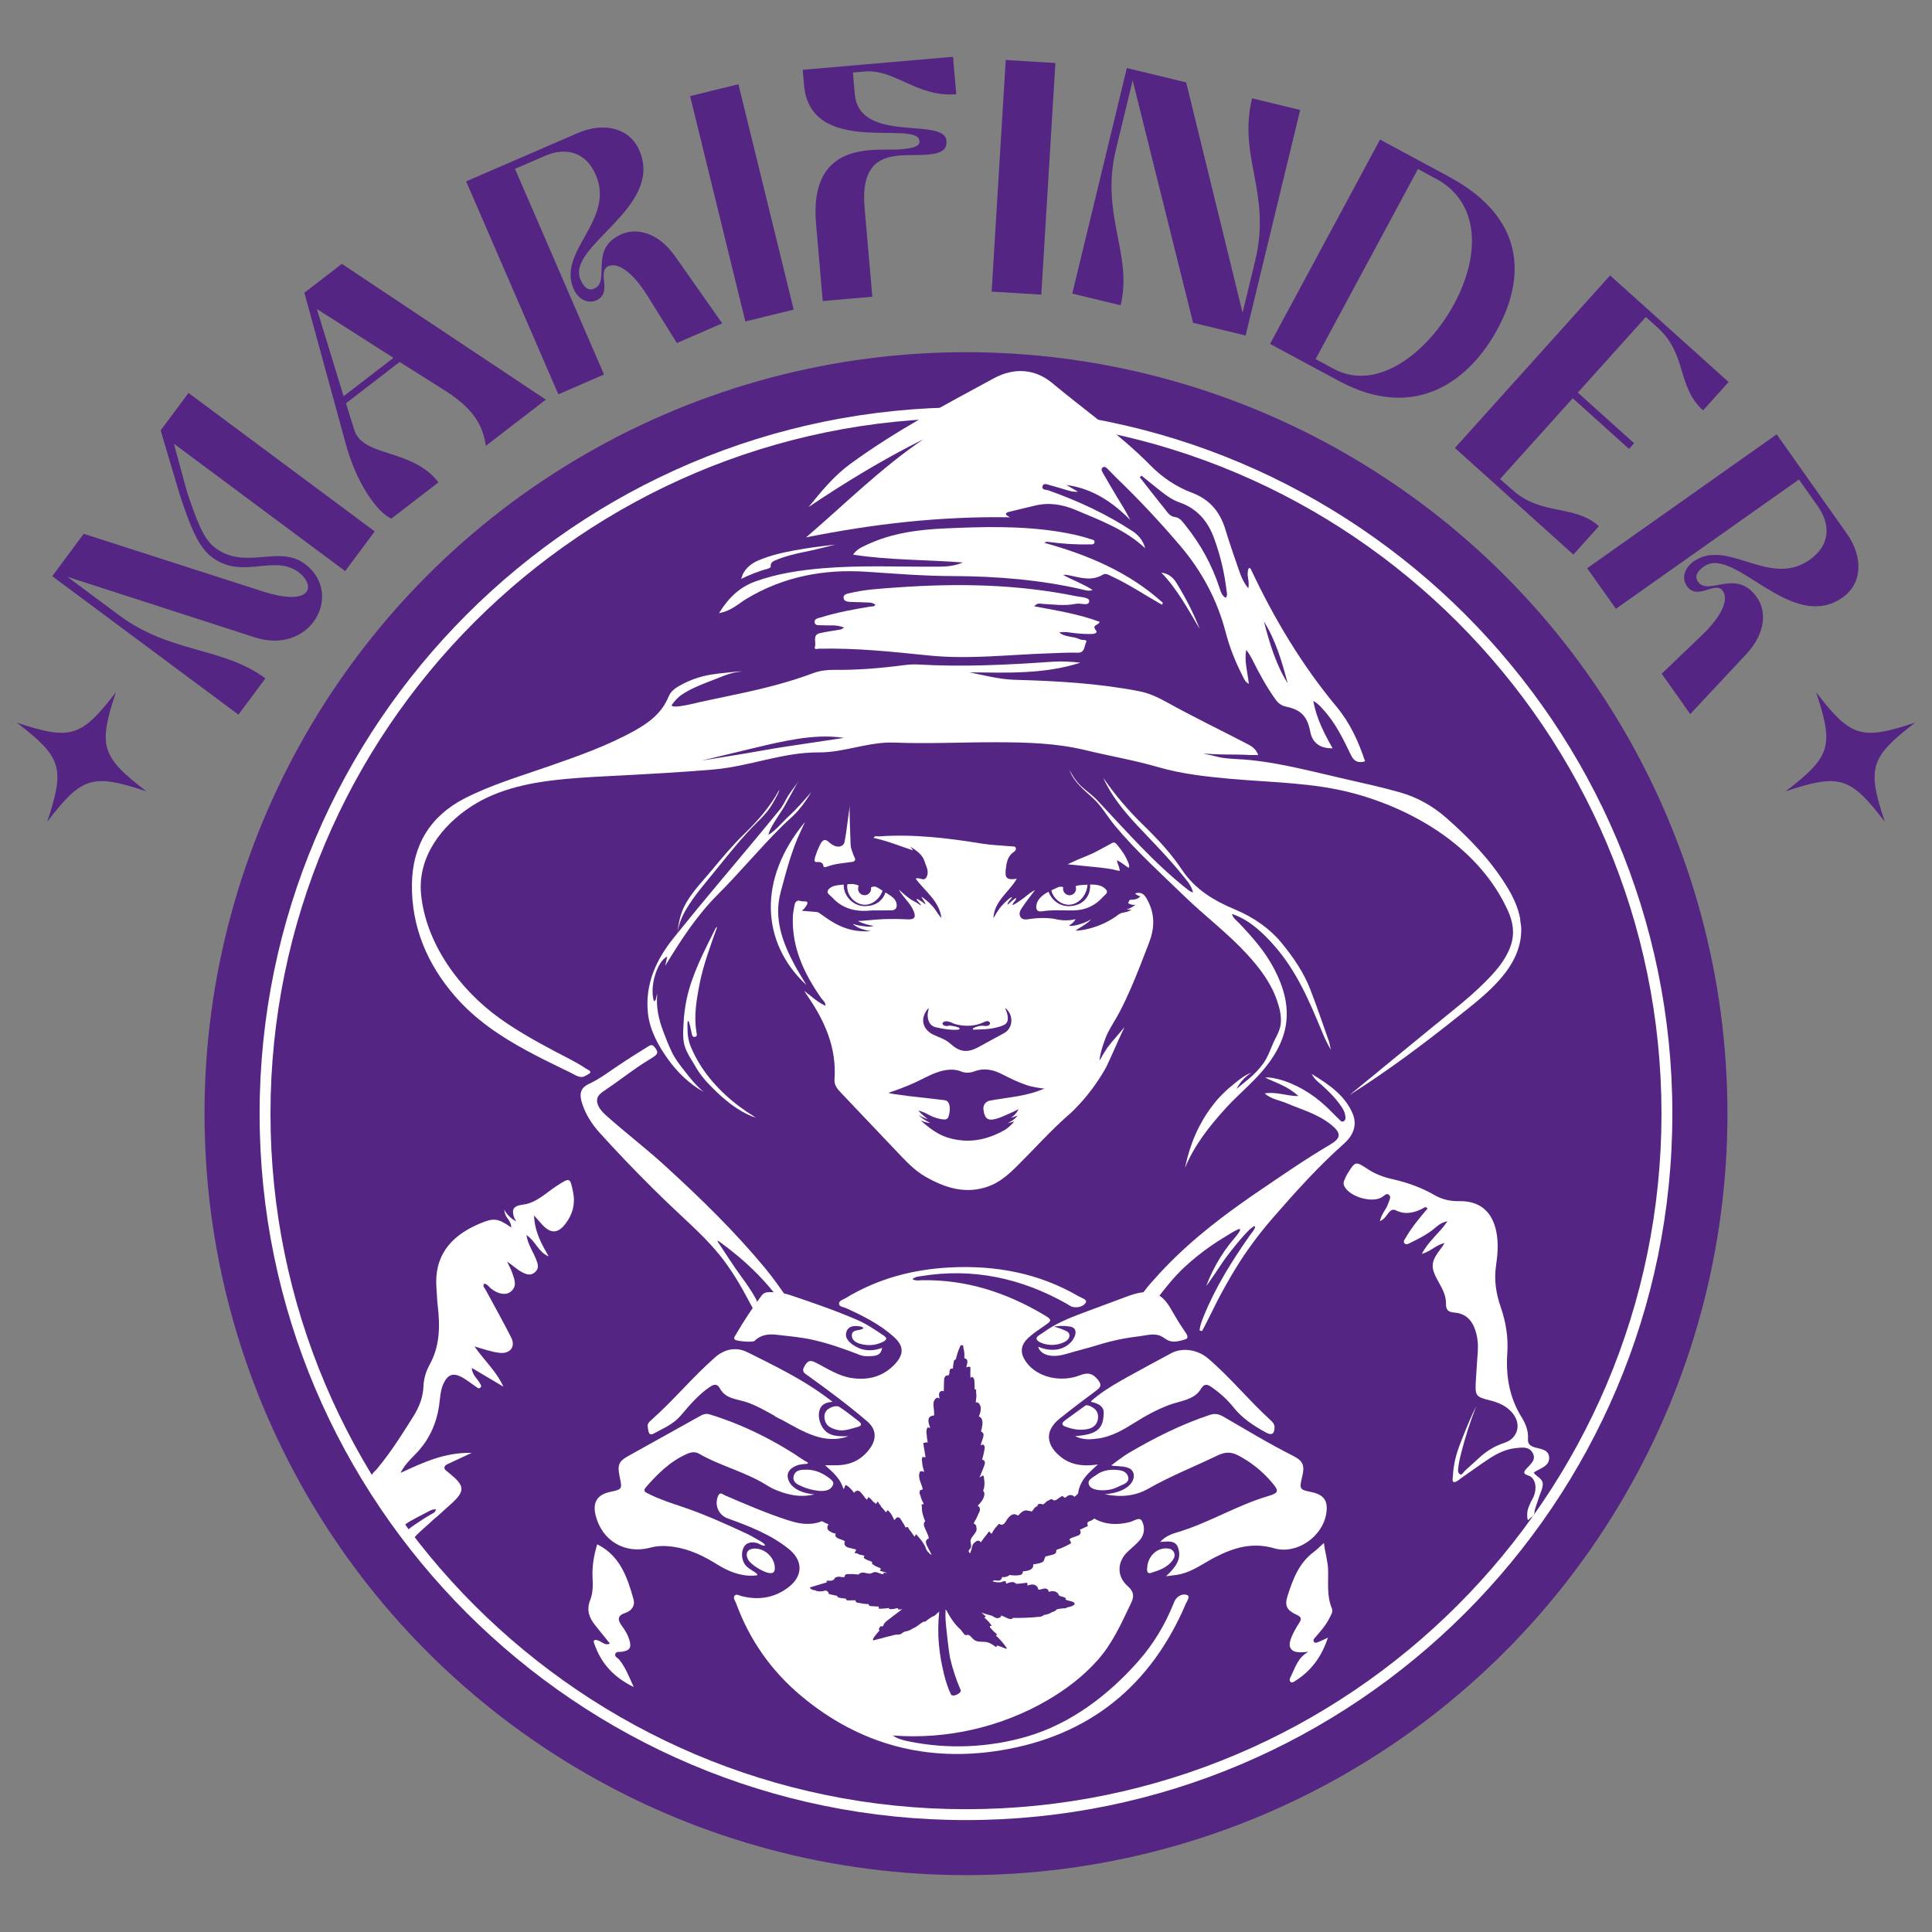
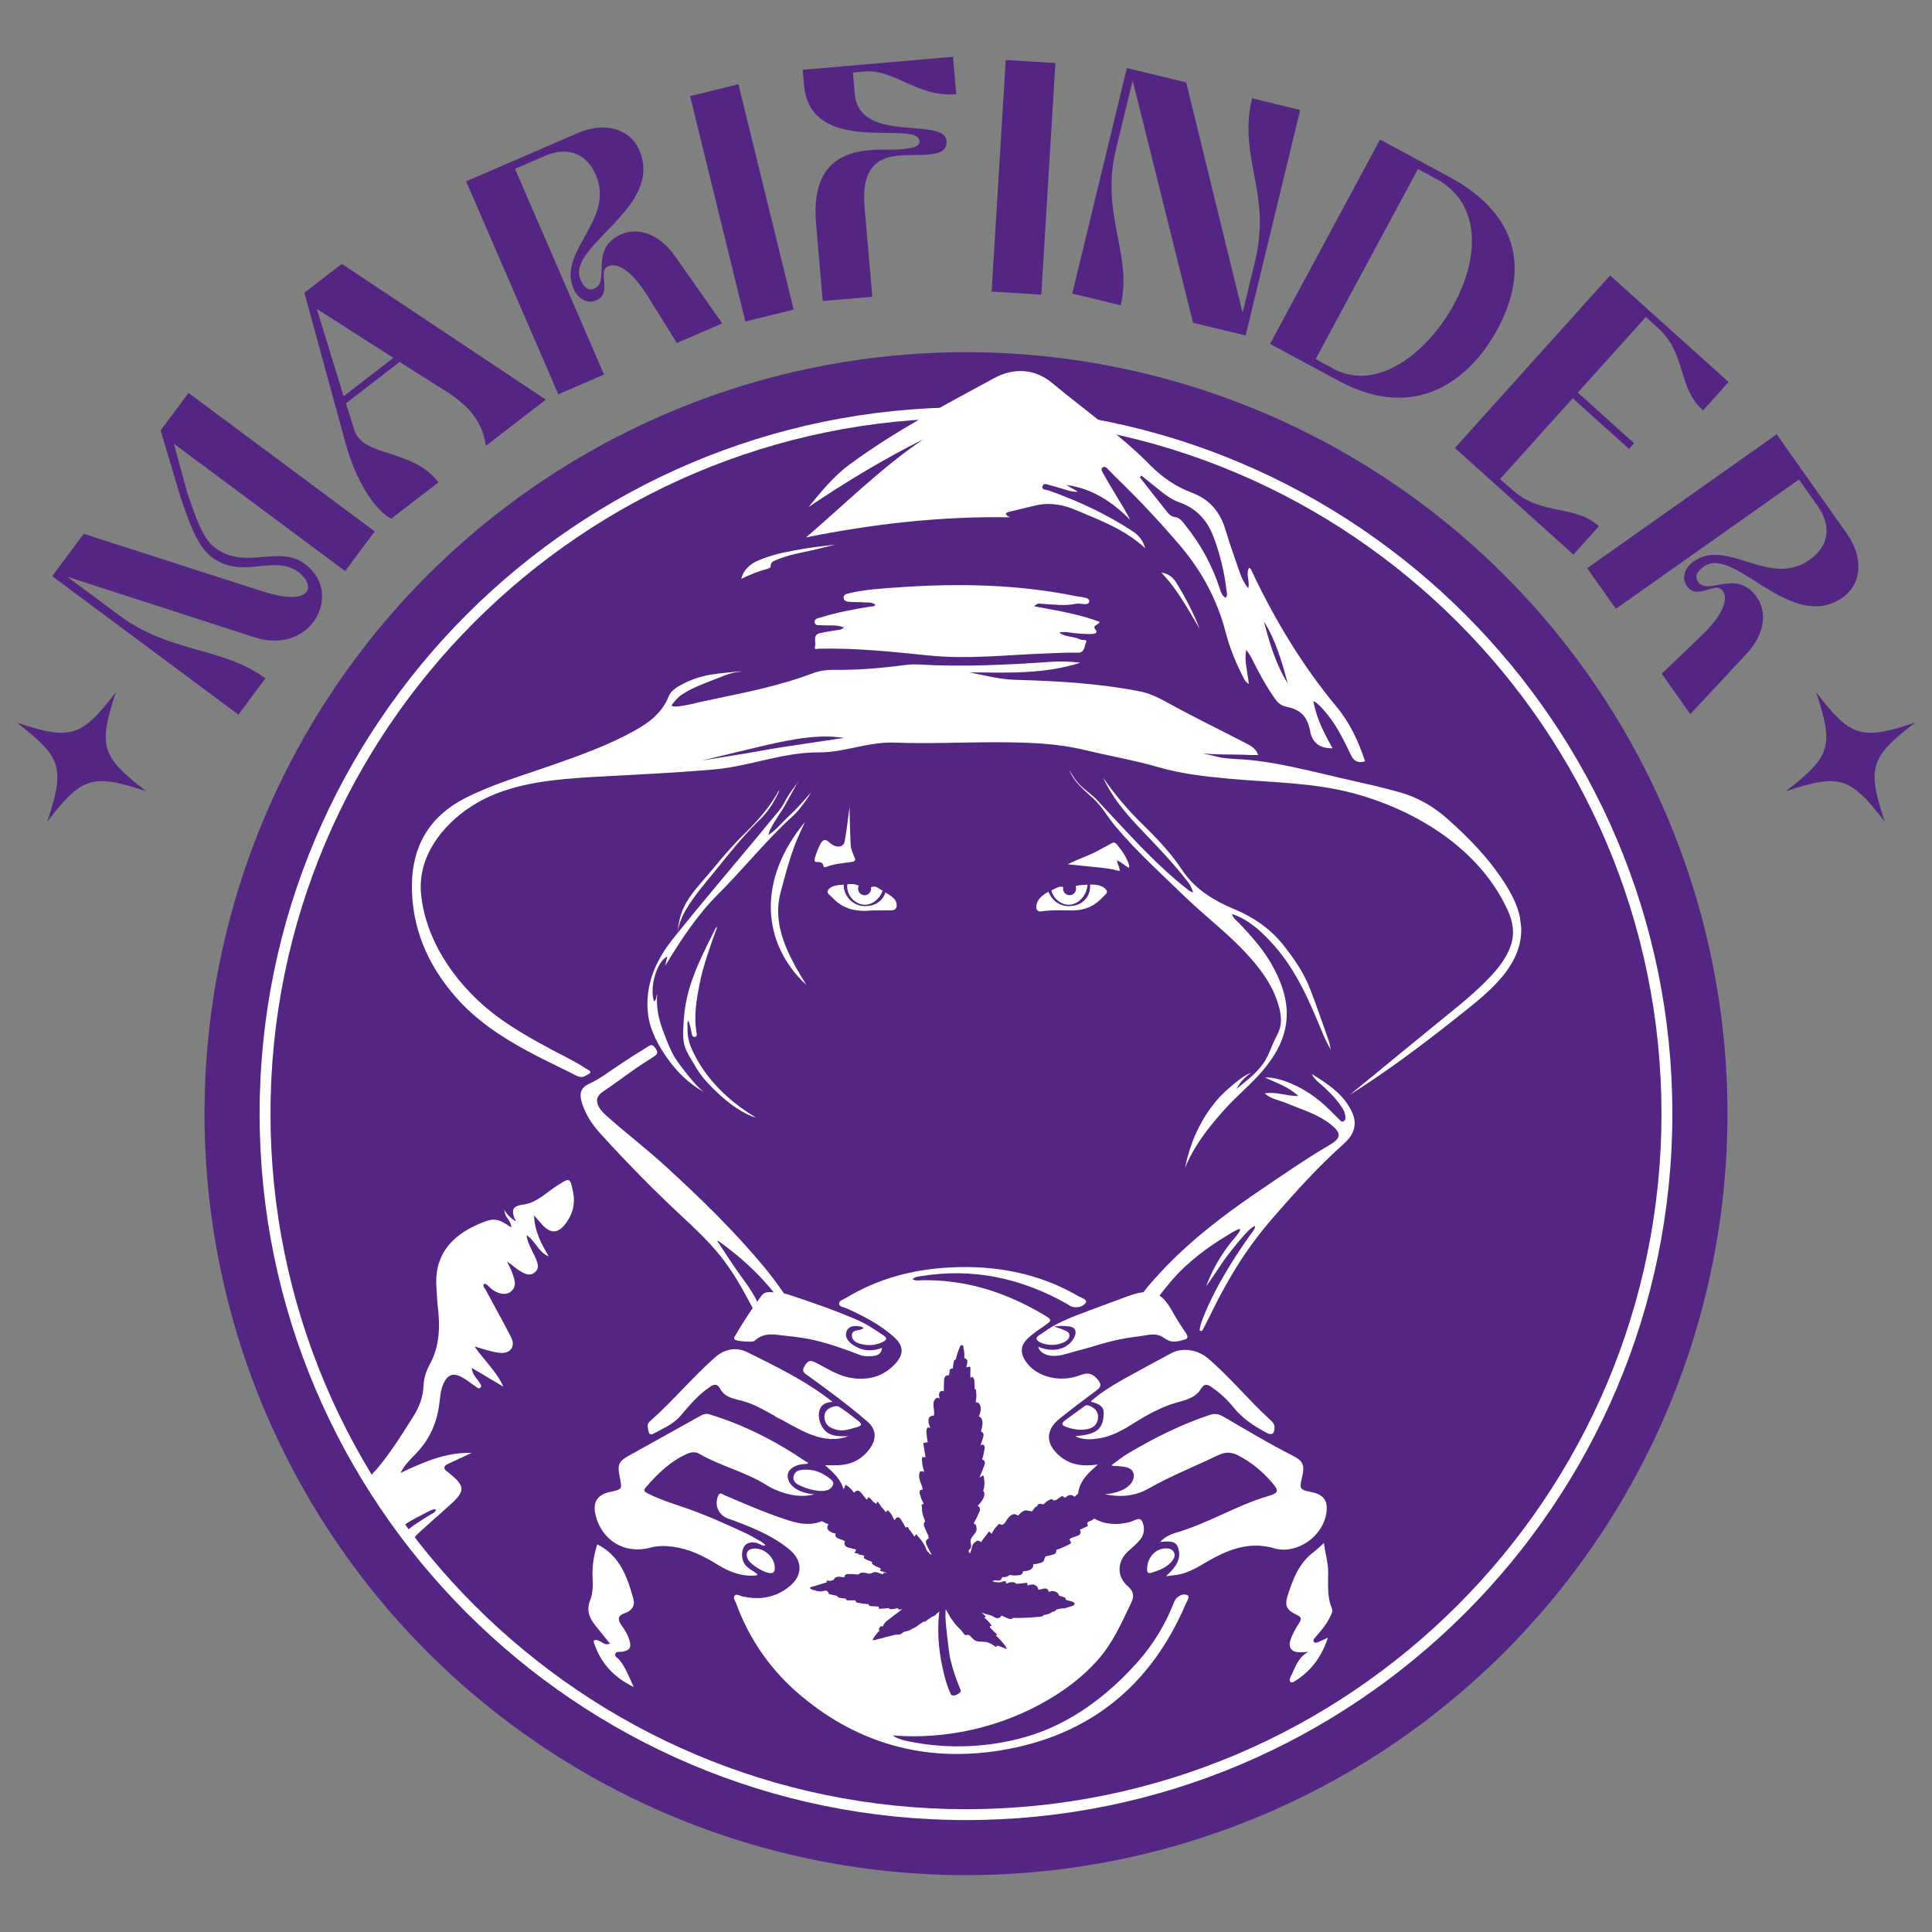
<svg xmlns="http://www.w3.org/2000/svg" id="Capa_1" x="0px" y="0px" viewBox="0 0 504.57 504.57" style="enable-background:new 0 0 504.57 504.57;" xml:space="preserve">
  <rect x="0" y="0" width="504.57" height="504.57" fill="#808080" stroke="none" />
  <style type="text/css"> .st0{fill:#552583;} .st1{fill:#FFFFFF;} </style>
  <g>
    <g>
      <g>
        <path class="st0" d="M66.55,166.46L17.6,150.64l13.5,10.04c13.44,9.99,27.14,8.26,38.21,16.49l-7.04,9.47l-48.63-36.16 l8.23-11.07l46.42,14.94c7.12,2.32,10.63,1.74,11.77,0.21c1-1.34-0.01-3.59-2.06-5.11c-6.53-4.85-14.57,2.08-22.63-3.91 c-3.52-2.62-5.6-7.84-8.36-16.15l-5.06-16.98l7.28-9.79l48.63,36.16l-7.71,10.37l-44.73-33.26l3.46,12.71 c2.49,7.21,4.12,12.1,7.32,14.48c8,5.95,16.57-0.9,23.41,4.19c5.5,4.09,5.61,10.63,2.28,15.11 C78.95,166.35,73.37,168.65,66.55,166.46z" />
        <path class="st0" d="M102.19,135.46c-3.75-1.74-9.15-9.26-11.98-19.86L79.49,76.45l9.79-7.54l53.27,35.46l-15.67,12.07 c-0.76-5.56-3.51-9.78-10.16-14.11l-12.35-7.8l-14.02,10.8l2.13,6.81c2.22,7.45,15.07,4.8,22.03,13.83L102.19,135.46z M89.74,103.48l13.01-10.02l-20-12.77L89.74,103.48z" />
        <path class="st0" d="M145.82,102.98l-24.08-55.61l29.12-12.61c6.95-3.01,13.61-1.29,16.11,4.5 c6.53,15.07-19.19,24.91-15.36,33.76c0.82,1.9,1.94,3.07,3.62,2.34c4.32-1.87-1.57-10.44,7.07-14.18 c3.63-1.66,9.47-0.8,14.1,5.88l12.22,17.39l-11.85,5.13l-7.97-12.8c-4.18-6.45-7.73-8.21-9.92-7.26c-3.15,1.36,1.29,7-3.17,8.93 c-2.41,1.04-4.83-0.52-5.91-3c-4.31-9.95,10.92-17.93,5.79-29.79c-2.6-6-7.78-7.32-13.26-4.95l-7.83,3.39l23.25,53.71 L145.82,102.98z" />
        <path class="st0" d="M194.66,83.96L180.23,25.1l12.62-3.1l14.43,58.86L194.66,83.96z" />
        <path class="st0" d="M222.75,18.95l0.48,5.56c1.14,13.19,23.4,5.9,23.95,12.25c0.23,2.62-1.79,3.36-4.97,3.63 c-2.15,0.19-4.8,0.02-7.42,0.24c-5.32,0.46-9.92,2.86-8.99,13.59l2.02,23.28l-12.95,1.12l-1.74-20.1 c-1.32-15.25,6.55-18.66,13.94-19.3c3.1-0.27,6.08-0.05,8.06-0.22c3.5-0.3,5.14-0.76,5.01-2.2c-0.49-5.64-28.51,4.39-30.16-14.6 l-0.34-3.97l39.25-3.4l0.85,9.77c-10.17,0.88-16.1-6.61-23.89-5.93L222.75,18.95z" />
        <path class="st0" d="M258.98,76.16l3.68-60.49l12.97,0.79l-3.68,60.49L258.98,76.16z" />
        <path class="st0" d="M280.04,76.67l14.25-58.9l15.5,3.75l14.73,60.17l3.28-13.56c4.33-17.9-4.55-26.95-0.8-42.45l12.56,3.04 l-14.25,58.9l-13.72-3.32L295.81,21l-4.39,18.14c-4.11,16.97,4.48,27.26,1.25,40.59L280.04,76.67z" />
        <path class="st0" d="M331.69,89.81l28.73-53.36l17.97,9.68c20.15,10.85,19.93,26.4,12.75,39.74 c-7.18,13.34-21.32,24.47-41.47,13.62L331.69,89.81z M343.59,93.78l4.77,2.57c11.3,6.08,24.57-4.25,31.45-17.03 c6.88-12.78,6.65-26.49-4.72-32.61l-4.77-2.57L343.59,93.78z" />
        <path class="st0" d="M379.97,116.99l40.53-45.06l30.95,27.84l-6.67,7.41c-6.82-6.13-4.16-14.58-11.75-21.51l-3.2-2.88 l-17.76,19.74l14.7,13.23l-1.33,1.48l-14.7-13.23l-18.99,21.11l3.61,3.14c7.34,6.39,15.94,3.5,22.22,9.16l-6.67,7.41 L379.97,116.99z" />
        <path class="st0" d="M414.51,148.4l49.5-34.97l18.31,25.92c4.37,6.19,4.05,13.05-1.1,16.69c-13.42,9.48-28.31-13.68-36.19-8.11 c-1.69,1.2-2.61,2.53-1.55,4.02c2.71,3.84,9.9-3.67,15.33,4.01c2.37,3.21,2.72,9.11-2.87,15.01l-14.51,15.53l-7.45-10.55 l10.89-10.43c5.45-5.41,6.45-9.25,5.07-11.2c-1.98-2.8-6.59,2.7-9.39-1.27c-1.52-2.15-0.48-4.83,1.73-6.4 c8.86-6.26,19.79,7.01,30.34-0.45c5.34-3.77,5.57-9.11,2.12-14l-4.92-6.97l-47.8,33.77L414.51,148.4z" />
      </g>
      <circle class="st0" cx="252.28" cy="290.85" r="198.87" />
      <g>
        <path class="st1" d="M252.28,475.34c-101.72,0-184.48-82.76-184.48-184.48s82.76-184.48,184.48-184.48 s184.48,82.76,184.48,184.48S354.01,475.34,252.28,475.34z M252.28,109.21c-100.16,0-181.64,81.48-181.64,181.64 S152.13,472.5,252.28,472.5c100.16,0,181.64-81.48,181.64-181.64S352.44,109.21,252.28,109.21z" />
      </g>
    </g>
    <g>
      <path class="st0" d="M492.23,214.59c-9.05-11.77-11.76-12.61-25.86-7.94c11.77-9.05,12.61-11.76,7.94-25.86 c9.05,11.77,11.76,12.61,25.86,7.94C488.39,197.78,487.56,200.5,492.23,214.59z" />
      <path class="st0" d="M12.34,214.59c9.05-11.77,11.76-12.61,25.86-7.94c-11.77-9.05-12.61-11.76-7.94-25.86 c-9.05,11.77-11.76,12.61-25.86,7.94C16.17,197.78,17.01,200.5,12.34,214.59z" />
    </g>
    <g>
      <g>
        <path class="st1" d="M215.35,370.53c0.27,1.81,1.56,2.44,3.1,2.86c1.93,0.53,3.68-0.25,5.48-0.71c1.17-0.3,1.21-0.83,0.28-1.54 c-0.3-0.23-0.6-0.47-0.9-0.7c-0.7-0.55-1.41-1.11-2.13-1.64c-0.36-0.27-0.72-0.53-1.09-0.78c-0.18-0.13-0.37-0.25-0.56-0.37 c-0.09-0.06-0.19-0.12-0.28-0.18c-0.08-0.05-0.17-0.13-0.27-0.15c-0.74-0.2-1.51,0.03-2.18,0.37c-0.49,0.25-0.94,0.6-1.2,1.08 C215.3,369.3,215.26,369.93,215.35,370.53z" />
        <path class="st1" d="M186.83,242.54c-1.46,2.96-2.98,5.89-4.3,8.91c-1.33,3.02-2.47,6.13-3.17,9.35 c-0.46,2.14-0.74,4.31-0.84,6.5c-0.1,2.01-0.29,4.31,0.41,6.23c0.28,0.78,0.65,1.53,1.05,2.26c0.41,0.74,0.92,1.44,1.32,2.18 c0.77,1.44,1.75,2.81,2.81,4.06c0.16,0.18,0.31,0.36,0.48,0.54c0.1,0.11,0.21,0.22,0.31,0.33c2.93,3.11,6.35,6.2,10.22,8.09 c0.41,0.2,0.83,0.39,1.26,0.56c0.38,0.15,0.89,0.23,1.24,0.44c-0.19-0.11-0.37-0.22-0.55-0.33c-2.72-1.66-5.3-3.57-7.65-5.74 c-2.3-2.13-4.38-4.5-6.11-7.12c-0.16-0.24-0.31-0.48-0.46-0.72c-0.93-1.49-1.74-3.05-2.42-4.67c-0.67-1.61-0.9-3.31-0.88-5.06 c0-0.09,0-0.18,0-0.26c0.01-0.39-0.06-0.9,0.05-1.27c0.15-0.51,0.34,0.14,0.41,0.37c0.26,0.81,0.4,1.64,0.59,2.47 c0.12,0.53,0.17,1.33,0.97,1.12c0.63-0.16,0.38-0.85,0.3-1.32c-0.66-4.15,0-8.21,0.79-12.27c1.01-5.18,2.86-10.11,4.64-15.1 C187.04,242.18,186.92,242.35,186.83,242.54z" />
        <path class="st1" d="M179.15,237.57c1.01-1.72,2.19-3.36,3.43-4.96c1.32-1.69,2.71-3.34,4.04-4.98 c3.54-4.37,7.09-8.86,11.07-12.84c1.2-1.14,2.36-2.34,3.31-3.71c0.71-1.01,1.29-2.1,1.87-3.19c0.28-0.53,0.57-1.08,0.68-1.68 c-2.38,4.44-5.63,8.13-9.21,11.61c-3.04,2.95-5.77,6.21-8.47,9.47c-2.53,3.07-5.59,6.08-7.3,9.72c-0.02,0.03-0.03,0.07-0.05,0.1 c-0.94,2.04-1.39,4.39-1.61,6.62c0,0,0.01-0.01,0.01-0.01C177.19,241.55,178.04,239.47,179.15,237.57z" />
        <path class="st1" d="M224.53,231.46c-0.98-0.63-2.11-0.64-3.23-0.53c-0.2,1.44,0.24,2.99,1.63,4.27 c3.16,2.67,6.65,0.48,7.66-2.52c-0.35-0.22-0.7-0.43-1.05-0.66c-0.74-0.48-1.26-0.65-1.97-0.3c-0.12,0.06-0.24,0.11-0.35,0.15 c0.02,0.11,0.04,0.22,0.04,0.33c0,0.81-0.66,1.47-1.47,1.47c-0.81,0-1.47-0.66-1.47-1.47 C224.33,231.93,224.41,231.68,224.53,231.46C224.54,231.46,224.53,231.46,224.53,231.46z" />
        <path class="st1" d="M263.79,135.1c-1.22-0.59-1.57-1.1-0.18-1.45c2.18-0.55,4.37-1.02,6.54-1.57c3.75-0.95,7.34-0.35,10.82,1.12 c6.37,2.69,12.91,5.11,18.12,9.99c-0.53-1.9-1.61-3.35-3.23-4.41c-6.88-4.53-14.29-7.96-22.03-10.71 c-0.6-0.21-1.83-0.08-1.57-1.05c0.28-1.05,1.34-0.44,2.06-0.27c1.06,0.25,2.08,0.61,3.13,0.89c1.19,0.32,2.35,0.88,4.09,0.79 c-1.29-0.75-2.17-1.26-3.05-1.77c6.76,0.89,12.03,4.42,16.7,9.14c-1.07-2.16-2.32-4.1-3.51-6.07c-1.28-2.11-2.51-4.24-3.73-6.37 c-0.21-0.37-0.42-0.85-0.04-1.21c0.49-0.46,0.96-0.09,1.32,0.26c0.78,0.76,1.5,1.58,2.28,2.33c5.91,5.67,11.51,11.67,16.8,17.89 c5.55,6.53,9.62,14.11,11.8,22.53c1.04,4.01,2.58,7.81,4.47,11.49c0.34,0.66,0.59,1.43,1.57,1.96c-0.31-3.11-1.24-5.93-0.68-8.88 c0.72,0.89,1.24,1.82,1.72,2.78c1.75,3.5,3.61,6.93,5.9,10.12c0.71,0.99,1.55,1.67,2.77,1.92c3.93,0.81,5.57,2.53,6.34,6.57 c0.54,2.86,2.54,4.39,5.82,4.3c-2.15-3.83-4.16-7.64-5.04-12.36c1.28,0.69,1.89,1.48,2.55,2.2c3.25,3.51,5.29,7.77,7.33,12.01 c0.8,1.66,1.97,2.06,3.65,1.56c-1.74-5.26-3.97-10.08-7.47-14.28c-9.09-10.93-16.32-23.04-22.35-35.89 c-0.07-0.15-0.29-0.24-0.48-0.39c-0.93,1.68,0.27,3.41-0.21,5.37c-1.12-1.41-1.73-2.72-2.2-4.06c-1.31-3.76-2.63-7.52-3.78-11.33 c-1.4-4.61-4.14-7.85-8.72-9.56c-4.13-1.55-7.77-4.02-10.83-7.13c-7.86-7.99-17.07-14.35-25.63-21.49 c-4.6-3.84-10.09-4.09-15.3-1.26c-12.8,6.94-25.69,13.72-37.49,22.37c-4.34,3.18-7.57,7.2-10.88,11.25 c9.65-6.51,19.57-12.51,30-17.72c-11.08,7.51-20.51,16.95-30.65,25.64C228.08,136.81,245.7,134.8,263.79,135.1z M336.3,178.47 c-3.12-5.01-4.75-10.55-6.2-16.16C333.21,167.29,334.81,172.87,336.3,178.47z M298.11,124.21c1.78,1.44,3.54,2.89,5.34,4.3 c1.43,1.12,2.94,2.13,4.67,2.73c4.43,1.55,7.24,4.78,8.83,9.01c1.71,4.54,2.83,9.27,3.4,14.1c0.06,0.54,0.3,1.14-0.23,1.78 c-1.03-0.56-1.31-1.63-1.62-2.57c-1.96-5.98-4.92-11.4-8.86-16.3c-0.82-1.02-1.47-2.1-2.98-2.27c-0.58-0.06-1.23-0.53-1.62-1.01 c-2.49-3.08-4.91-6.21-7.35-9.32C297.82,124.51,297.97,124.36,298.11,124.21z" />
        <path class="st1" d="M195.17,353.14c-2.57-1.28-5.65-1.09-8.41,1.34c-5.83,5.13-10.77,11.13-16.56,16.29 c-0.54,0.48-1.19,1.01-1.04,1.8c0.17,0.87,0.1,2.63,1.53,1.84c2.44-1.34,5.11-2.41,7.02-4.63c2.35-2.74,4.65-5.54,7.72-7.59 c1.17-0.78,1.93-0.8,2.61,0.47c1.49,2.75,4.57,2.69,7.19,3.62c2.51,0.89,4.79,2.23,7.11,3.51c0,0.18,1.7,0.94,1.92,1.05 c5.32,2.93,10.99,6.54,17.26,4.27c-2.81,0.04-4.03-0.13-5.23-0.83c-1.83-1.08-2.94-4.04-2.22-6.1c0.14-0.4,0.34-0.79,0.65-1.09 c0.65-0.62,1.58-0.91,2.47-0.95c0.06,0,0.19-0.02,0.17-0.11c-0.01-0.06-0.12-0.07-0.16-0.1c-0.21-0.13-0.41-0.32-0.61-0.47 c-0.48-0.36-0.96-0.72-1.44-1.07c-0.97-0.7-1.95-1.37-2.96-2.02c-1-0.65-2.01-1.28-3.04-1.88c-1.02-0.61-2.06-1.2-3.1-1.77 c-1.04-0.57-2.1-1.13-3.15-1.68c-1.06-0.55-2.12-1.09-3.18-1.63c-1.06-0.54-2.13-1.07-3.2-1.6 C196.06,353.59,195.61,353.37,195.17,353.14z" />
-         <path class="st1" d="M219.72,285.48c5.23,5.52,10.47,11.05,15.72,16.56c1.91,2,3.91,3.94,6.31,5.3 c5.12,2.92,10.49,4.63,16.39,2.5c2.94-1.06,5.23-3.08,7.4-5.23c4.43-4.39,8.6-9.06,13.25-13.19c1.17-0.95,2.24-2.09,3.26-3.2 c2.43-2.64,4.55-5.57,6.37-8.67c0.65-1.11,1.16-2.28,1.69-3.46c0.69-1.54,1.38-3.08,2.07-4.61c0.48-1.08,0.97-2.16,1.5-3.22 c-0.85,0.95-1.64,1.96-2.48,2.91c-0.37,0.42-0.74,0.83-1.09,1.28c-0.18,0.24-0.36,0.48-0.54,0.72c-0.11,0.14-0.53,0.56-0.53,0.73 c-0.35,0.5-0.68,1.01-0.98,1.53c-0.16,0.28-0.32,0.56-0.48,0.85c-0.12,0.22-0.43,0.6-0.46,0.85c0.14-1.41,0.49-2.79,0.93-4.13 c0.38-1.17,0.81-2.39,1.38-3.48c0.97-1.88,2.17-3.65,3.14-5.55c0.99-1.92,1.9-3.87,2.76-5.85c1.71-3.92,3.22-7.91,4.76-11.9 c1.45-3.76,1.59-7.42-0.39-11.11c-0.29-0.54-0.6-1.1-1.08-1.5c-0.55-0.45-1.3-0.54-1.97-0.34c-0.14,0.04-0.2,0.05-0.1,0.17 c0.13,0.17,0.43,0.31,0.61,0.41c0.22,0.12,0.46,0.21,0.71,0.23c-0.08-0.01-0.2,0.16-0.25,0.2c-0.59,0.59-1.52,0.7-2.31,0.71 c-0.15,0-0.27,0-0.34,0.14c-0.12,0.24-0.24,0.48-0.36,0.73c0.57,0.38,1.28,0.53,1.96,0.43c-0.06,0.05-0.13,0.1-0.2,0.14 c-0.35,0.24-0.7,0.47-1.07,0.67c-0.36,0.2-0.75,0.31-1.14,0.48c0.11-0.03,0.22-0.03,0.33-0.02c0.33,0.04,0.67,0.03,1-0.02 c-0.37,0.33-0.84,0.51-1.32,0.63c-0.44,0.12-0.91,0.15-1.35,0.3c-0.05,0.02-0.1,0.04-0.15,0.06c-0.5,0.21-0.93,0.61-1.38,0.92 c-2.47,1.67-5.27,2.81-8.2,3.37c-0.36,0.07-0.73,0.12-1.1,0.16c-0.37,0.04-0.74,0.09-1.11,0.05c0.68-0.41,1.34-0.85,2.01-1.28 c0.74-0.48,1.48-0.98,2.06-1.65c-1.15,0.67-2.39,1.17-3.68,1.48c-0.62,0.15-1.26,0.26-1.9,0.23c-0.09,0-0.2-0.01-0.12-0.12 c0.07-0.09,0.22-0.15,0.31-0.21c0.26-0.17,0.5-0.37,0.72-0.6c0.11-0.12,0.22-0.24,0.32-0.37c0.08-0.11,0.24-0.28,0.26-0.42 c-0.16-0.05-0.37,0.06-0.53,0.09c-0.96,0.17-1.93,0.23-2.9,0.14c-0.44-0.04-0.88-0.1-1.31-0.18c-0.43-0.08-0.87-0.22-1.3-0.26 c-0.85-0.08-1.71-0.15-2.57-0.14c-0.99,0.01-1.98,0.09-2.97,0.21c-0.97,0.12-2.18,0.52-2.8-0.53c-0.58-0.99,0.18-1.97,0.73-2.79 c0.97-1.44,2.07-2.79,3.11-4.18c-0.07,0.09-0.29,0.15-0.39,0.21c-0.13,0.07-0.26,0.15-0.39,0.23c-0.36,0.22-0.69,0.44-1.01,0.71 c-0.34,0.28-0.68,0.55-1.03,0.82c-0.7,0.53-1.41,1.03-2.15,1.5c-0.14,0.09-0.28,0.16-0.43,0.24c-0.13,0.07-0.32,0.17-0.46,0.19 c-0.05-0.27,0.18-0.56,0.35-0.75c0.27-0.31,0.59-0.65,0.59-1.09c-0.87,0.35-1.43,1.2-2.22,1.71c-0.31-0.17,0.72-1.31,0.86-1.48 c0.11-0.13,0.23-0.27,0.22-0.44c-0.48,0.14-0.85,0.5-1.21,0.83c-0.58,0.52-1.15,1.07-1.65,1.67c-0.24,0.28-0.46,0.58-0.66,0.89 c-0.11,0.16-0.21,0.32-0.31,0.48c-0.06,0.1-0.29,0.35-0.29,0.47c-0.12,0.2-0.23,0.39-0.35,0.59c-0.06,0.09-0.11,0.19-0.17,0.28 c-0.04,0.06-0.17,0.21-0.17,0.28c0.19-4.46,4.05-6.76,6.1-10.3c-2.5,0.4-3.15-0.11-2.89-2.39c0.2-1.69,0.44-3.48,2.05-4.56 c0.41-0.28,0.69-0.61,0.58-1.05c-0.13-0.55-0.69-0.41-1.09-0.45c-2.6-0.24-5.22-0.31-7.79-0.73c-8.89-1.44-17.8-2.52-26.82-1.88 c-0.48,0.03-1.07-0.29-1.45,0.39c3.51,0.77,6.89,2.12,10.3,3.27c-0.22-0.41-0.51-0.77-0.86-1.08c0.81,0.5,1.62,1.01,2.32,1.65 c0.47,0.42,0.89,0.9,1.2,1.45c0.33,0.57,0.45,1.22,0.71,1.83c0.41,0.95,0.74,2.11,0.14,3.16c-0.7,1.25-1.85-0.15-2.8,0.38 c2.44,3.33,6.16,5.79,6.72,10.27c-0.78-0.81-1.3-1.79-1.98-2.67c-0.69-0.89-1.56-1.64-2.44-2.33c-0.26-0.2-0.52-0.4-0.78-0.59 c0.15,0.75,0.94,1.27,1.03,2.03c-0.61-0.51-1.27-0.96-1.97-1.34c-0.1-0.06-0.27-0.09-0.32,0.01c-0.03,0.07,0.02,0.16,0.08,0.22 c0.34,0.4,0.67,0.79,1.01,1.19c0.04,0.04,0.07,0.12,0.02,0.15c-0.45-0.17-0.83-0.49-1.24-0.74c-0.57-0.35-1.21-0.6-1.73-1.01 c-0.45-0.36-0.92-0.68-1.35-1.07c-0.49-0.43-0.98-0.87-1.47-1.29c1.11,2.05,2.97,3.45,3.86,5.57c0.62,1.49,0.42,2.32-1.5,2.22 c-0.14-0.01-0.27-0.01-0.41-0.02c-0.88-0.04-1.75-0.07-2.63-0.08c-0.88-0.01-1.75,0-2.63,0.02c-0.87,0.03-1.74,0.07-2.61,0.14 c-0.87,0.07-1.74,0.15-2.61,0.23c-0.01,0-0.02,0-0.03,0c-0.43,0.04-0.86,0.09-1.29,0.11c-0.22,0.01-0.43-0.01-0.65-0.01 c-0.12,0-0.02,0.1,0.03,0.14c0.06,0.05,0.14,0.08,0.21,0.12c1.19,0.51,2.44,0.87,3.72,1.06c-0.8,0.27-1.66,0.2-2.49,0.1 c-0.79-0.09-1.59-0.22-2.35-0.44c-0.1-0.03-0.19-0.06-0.29-0.09c-0.07-0.02-0.19-0.1-0.26-0.08c0.04,0.13,0.2,0.23,0.3,0.31 c1.11,0.86,2.53,1.22,3.88,1.49c0.19,0.04,0.39,0.1,0.58,0.09c-0.64,0.03-1.29,0.04-1.93,0.03c-2.68-0.03-5.22-0.77-7.55-2.06 c-1.38-0.77-2.68-1.68-3.95-2.6c-0.18-0.13-0.35-0.26-0.56-0.32c-0.15-0.05-0.31-0.06-0.47-0.08c-1.22-0.1-2.45-0.2-3.67-0.3 c0.52-0.44,0.96-0.97,1.29-1.56c0.14-0.25,0.24-0.61,0.01-0.79c-0.1-0.08-0.24-0.09-0.37-0.1c-0.45-0.02-0.98,0.02-1.41-0.13 c-0.3-0.1-0.65-0.09-0.91,0.09c-0.49,0.34-0.55,1.09-0.65,1.62c-0.16,0.78-0.29,1.57-0.32,2.36c-0.33,8.09,2.94,14.93,7.42,21.35 c0.39,0.56,1.1,0.94,1.1,1.98c-2.18-0.98-3.74-2.57-5.57-3.9c0.24,0.36,0.46,0.73,0.71,1.08c4.61,6.63,7.82,13.73,7.21,22.06 C217.84,283.48,218.77,284.48,219.72,285.48z M242.57,263.27c-0.17,0.77-0.35,1.46-0.28,2.25c0.12,1.36,0.73,2.46,2.12,2.77 c1.38,0.31,2.83,0.58,4.25,0.65c0.42,0.02,0.84,0.02,1.26-0.01c0.19-0.02,0.41,0.01,0.59-0.09c0.16-0.09,0.13-0.25,0-0.37 c-0.08-0.08-0.19-0.12-0.29-0.16c-0.57-0.22-1.16-0.31-1.76-0.41c-0.3-0.05-0.58-0.07-0.87,0.02c-0.26,0.07-0.57,0.06-0.83-0.02 c-0.19-0.06-0.43-0.16-0.55-0.35c-0.1-0.17-0.04-0.41,0.1-0.55c0.13-0.14,0.32-0.21,0.5-0.25c0.33-0.08,0.67,0.01,1,0.08 c0.58,0.13,1.09,0.47,1.67,0.63c2.12,0.6,4.63,0.62,6.7-0.18c0.19-0.07,0.38-0.15,0.56-0.24c0.38-0.17,0.77-0.36,1.18-0.36 c0.29,0,0.7,0.29,0.65,0.66c-0.02,0.11-0.08,0.2-0.15,0.28c-0.33,0.36-0.86,0.37-1.31,0.31c-0.8-0.11-1.62,0.03-2.36,0.34 c-0.2,0.08-0.5,0.17-0.64,0.35c-0.11,0.14-0.05,0.31,0.14,0.3c0.91-0.03,1.83-0.06,2.75-0.11c1-0.05,2.01-0.18,2.99-0.4 c0.5-0.11,1-0.25,1.48-0.42c0.88-0.31,1.58-0.65,1.72-1.68c0.09-0.71-0.09-1.46-0.32-2.12c-0.05-0.14-0.1-0.27-0.15-0.4 c-0.04-0.1-0.15-0.26-0.16-0.36c-0.01-0.27,0.26,0.06,0.35,0.15c0.13,0.13,0.26,0.28,0.37,0.43c0.45,0.59,0.74,1.29,0.83,2.02 c0.2,1.55-0.53,3.09-1.92,3.82c-2.24,1.18-4.44,2.43-6.67,3.63c-2.91,1.57-4.92,1.29-7.34-0.92c-1.34-1.22-3.04-1.64-4.58-2.41 c-1.47-0.74-2.6-2.15-2.5-3.85c0.03-0.53,0.18-1.06,0.41-1.54C241.74,264.23,242.12,263.61,242.57,263.27z M238.47,282.95 c2.08-0.91,4.05-2.11,6.19-2.86c2.1-0.75,4.37-1.09,6.45-0.23c1.07,0.44,2.3,0.35,3.44-0.08c2.53-0.95,4.97-0.4,7.33,0.85 c1.94,1.03,4.01,1.97,6.08,2.71c0.77,0.28,1.59,0.46,2.39,0.61c0.44,0.09,0.89,0.16,1.33,0.21c0.3,0.03,0.93,0.19,1.21,0.06 c-4.58,2.09-9.43,2.32-14.3,3.21c-1.48,0.27-1.85,1.49-1.75,2.29c0.32,2.72,1.34,3.17,4.01,2.26c0.49-0.17,0.97-0.36,1.44-0.58 c0.47-0.21,0.94-0.42,1.41-0.62c0.77-0.34,1.53-0.7,2.28-1.09c0,0.08-0.04,0.16-0.08,0.23c-0.45,0.83-1.12,1.53-1.93,2.01 c0.62-0.13,1.22-0.33,1.8-0.6c-0.62,0.92-1.63,1.48-2.6,2.01c0.56-0.11,1.1-0.29,1.64-0.46c-0.16,0.35-0.53,0.68-0.8,0.95 c-0.31,0.31-0.64,0.59-0.99,0.86c-0.7,0.53-1.45,0.88-2.23,1.26c-0.81,0.4-1.64,0.74-2.5,1.02c-1.94,0.64-3.98,0.98-6.03,0.93 c-0.25-0.01-0.5-0.02-0.74-0.04c-1.77-0.13-3.58-0.51-5.22-1.21c-1.71-0.73-3.23-1.81-4.66-2.99c-0.42-0.35-0.83-0.71-1.23-1.08 c0.79,0.39,1.66,0.64,2.54,0.72c-1.08-0.59-2.18-1.19-3.03-2.08c0.78,0.48,1.62,0.84,2.49,1.09c-0.22-0.06-0.5-0.36-0.68-0.5 c-0.25-0.2-0.51-0.4-0.74-0.61c-0.32-0.29-0.66-0.58-0.94-0.91c-0.07-0.08-0.14-0.17-0.21-0.26c0.03,0.05,0.27,0.08,0.33,0.1 c0.12,0.04,0.24,0.07,0.35,0.11c0.25,0.08,0.49,0.17,0.73,0.27c0.65,0.26,1.25,0.64,1.89,0.93c1.09,0.48,2.25,0.87,3.44,0.93 c0.56,0.03,0.97-0.23,1.14-0.77c0.6-1.83,0.49-4.1-1.03-4.27c-1.67-0.19-4.16-0.51-5.83-0.68c-2.41-0.24-4.83-0.54-7.23-0.9 c-0.32-0.05-0.65-0.1-0.97-0.16c-0.11-0.02-0.6-0.21-0.69-0.16C234.19,284.7,236.35,283.87,238.47,282.95z" />
        <path class="st1" d="M210.6,257.26c-1.13-1.91-2.13-3.5-3.02-5.14c-3.24-5.98-5.54-12.29-3.7-19.12 c1.45-5.37,2.82-10.83,5.24-15.91c0.3-0.63,0.59-1.27,1.12-2.42C197.84,229.58,198.72,246.2,210.6,257.26z" />
        <path class="st1" d="M208.49,211.64c1.26-1.47,2.38-3.06,3.35-4.73c-1.88,2.16-3.78,4.37-5.89,6.31 c-1.78,1.63-3.25,3.59-5.34,4.87c0.11-0.07,0.23-0.67,0.28-0.81c0.12-0.32,0.26-0.63,0.42-0.93c0.28-0.57,0.6-1.11,0.93-1.65 c0.66-1.08,1.33-2.09,2.02-3.14c0.37-0.55,0.69-1.13,1.01-1.71c1.11-2.01,2.22-4.01,3.33-6.02c-0.73,1.32-1.82,2.5-2.63,3.78 c-0.8,1.26-1.41,2.74-2.36,3.89c-1.97,2.4-3.94,4.81-5.93,7.2c-6.93,8.34-13.98,16.58-20.76,25.03 c-0.02,0.12-0.04,0.24-0.05,0.36c0.01-0.12,0.02-0.23,0.04-0.35c-0.36,0.45-0.74,0.9-1.1,1.36c-4.47,5.61-7.38,11.96-6.6,19.45 c0.46,4.43,2.67,8.49,5.23,12.06c2.49,3.46,5.62,6.52,9.38,8.58c-1.97-1.57-3.54-3.57-5.08-5.55c-1.23-1.58-2.39-3.04-3.26-4.84 c-0.88-1.82-1.62-3.7-2.32-5.59c-1.09-2.95-1.84-5.97-1.52-9.63c-0.38,0.92-0.11,1.53-0.86,1.92c-1.19-3.81,0.79-10.42,3.49-11.7 c-0.15,0.68-0.29,1.3-0.55,2.44c4.25-6.97,8.32-13.22,13.79-18.68c5.76-5.75,10.97-12.1,16.79-17.84 C205.68,214.33,207.21,213.14,208.49,211.64z" />
        <path class="st1" d="M287.18,162.4c-5.46-2.05-11.18-2.95-17.07-4.05c0.81-0.96,1.5-0.69,2.1-0.65c2.95,0.17,5.9,0.6,8.85-0.02 c1.2-0.26,3.22,0.73,3.41-0.62c0.15-1.07-2.07-1.08-3.28-1.33c-15.52-3.18-31.19-3.44-46.93-2.31c-4.18,0.3-8.39,0.51-12.49,1.52 c-0.71,0.17-1.57,0.33-1.45,1.28c0.1,0.76,0.89,0.91,1.53,0.96c1.3,0.09,2.61,0.05,3.91,0.14c0.97,0.07,2.03-0.13,2.87,0.66 c-0.4,0.52-0.95,0.37-1.42,0.45c-4.29,0.71-8.56,1.49-12.72,2.78c-0.72,0.22-1.86,0.34-1.75,1.3c0.11,1.01,1.24,0.72,1.99,0.78 c1.81,0.15,3.68-0.25,5.75,0.62c-0.54,0.28-0.76,0.47-1.01,0.51c-1.78,0.32-3.58,0.53-5.34,0.94c-2.03,0.48-0.93,2.29-1.29,3.47 c-0.3,0.97,0.61,0.6,0.96,0.59c9.66-0.23,19.23,0.79,28.81,1.77c10.29,1.05,20.54-0.19,30.81-0.54c2.68-0.09,5.35-0.27,8.03-0.19 c1.93,0.06,1.69-1.76,2.19-2.67c0.49-0.9-1-0.52-1.56-0.8c-1.72-0.87-3.86-0.51-5.46-1.8c0.83-0.15,1.62-0.16,2.39-0.05 c2.01,0.3,4.03,0.48,6.06,0.44c0.62-0.01,1.73-0.22,1.15-0.95C284.99,163.11,286.96,163.37,287.18,162.4z" />
        <path class="st1" d="M303.31,149.56c4.2,4.34,6.98,9.62,10.02,14.72c-1.63-4.21-3.7-8.17-6.05-12 C306.38,150.81,305.17,149.78,303.31,149.56z" />
        <path class="st1" d="M151.77,281.27c0.21,0.01,0.43-0.01,0.64-0.08c0.33-0.11,0.62-0.29,0.91-0.47c0.25-0.15,0.62-0.29,0.8-0.53 c0.36-0.49-0.81-0.92-1.1-1.12c-2.55-1.73-5.37-3.04-8.08-4.48c-2.75-1.46-5.48-2.95-8.14-4.54c-2.14-1.28-4.25-2.63-6.28-4.09 c-10.36-7.42-19.29-19.42-20.55-32.44c-0.94-9.71,5.39-17.9,13.13-22.93c7.27-4.72,16-6.34,24.49-7.14 c5.01-0.47,10.04-0.69,15.07-0.95c7.95-0.43,15.91-0.85,23.85-1.55c9.23-0.8,17.95-4.52,27.35-4.45 c6.66,0.05,12.9-2.83,19.82-2.56c8.87,0.35,17.82-0.12,26.73-0.09c7.74,0.02,15.42,0.21,23.06,2.06 c6.32,1.53,12.76,2.62,19.03,4.44c6.15,1.79,12.49,2.47,18.84,3.05c10.82,0.97,21.76,0.96,32.3,3.82 c16.34,4.43,32.9,14.57,40.16,30.59c1.34,2.96,1.84,5.95,0.77,9.09c-1.35,3.95-4.03,6.89-6.93,9.78c-4.02,4-8.5,7.43-12.88,11.02 c-4.69,3.84-9.37,7.67-14.06,11.51c-0.98,0.8-1.94,1.66-2.95,2.42c-1.77,1.45-3.54,2.9-5.31,4.35 c9.93-6.26,19.29-13.28,28.46-20.59c7.18-5.72,16.66-12.74,16.39-23c-0.02-0.86-0.29-1.75-0.29-2.6 c-0.61-3.07-2.01-5.94-3.66-8.58c-4.18-6.71-9.61-12.32-15.51-17.52c-3.6-3.16-7.61-5.46-12.25-6.77 c-4.82-1.36-9.7-2.43-14.57-3.54c-2.93-0.67-5.84-1.38-8.77-2.05c-2.94-0.68-5.88-1.32-8.85-1.85c-2.33-0.42-4.68-0.76-7.04-1 c-2.34-0.24-4.69-0.23-7.03-0.56c-1.17-0.17-2.28-0.55-3.44-0.77c-0.55-0.12-1.1-0.22-1.66-0.28c0.78-0.05,1.57,0.01,2.36,0.06 c2.23,0.13,4.47,0.11,6.7,0.14c1.12,0.02,2.24,0.05,3.35,0.12c0.17,0.01,1.93-0.06,1.97,0.05c-0.63-1.96-2.15-2.58-3.51-3.29 c-6.75-3.49-13.59-6.81-20.24-10.49c-2.37-1.31-4.66-2.42-7.33-2.94c-10.71-2.08-21.55-2.68-32.42-2.98 c-4.05-0.11-7.93-1.15-11.91-1.95c9.77,0.09,19.54,0.53,28.99-2.53c-2.47-0.26-4.94-0.41-7.38-0.24 c-11.64,0.81-23.28,1.4-34.96,0.72c-1.29-0.08-2.62,0.02-3.9,0.19c-5.97,0.78-11.96,1.28-17.98,1.21 c-1.89-0.02-3.77,0.18-5.56,0.85c-6.23,2.34-12.72,3.98-19.23,5.36c-3.37,0.71-6.74,1.43-10.11,2.14 c-0.66,0.14-7.65,2.01-7.65,0.86c0.79-1.11,1.67-2.1,2.81-2.84c1.14-0.75,2.36-1.38,3.6-1.93c1.58-0.71,3.21-1.32,4.82-1.95 c1.61-0.63,3.16-1.32,4.84-1.72c0.72-0.17,1.45-0.29,2.18-0.34c-0.58-0.05-1.17,0.01-1.76,0.08c-2.77,0.31-5.58,0.48-8.29,1.16 c-1.78,0.45-3.51,1.1-5.14,1.94c-1.49,0.77-3.17,1.67-3.83,3.32c-1.67,4.15-4.91,6.71-8.66,8.81 c-7.24,4.07-15.04,6.79-22.85,9.51c-7.32,2.55-14.78,4.75-21.71,8.28c-9.13,4.66-13.71,12.37-13.84,22.45 c-0.14,11.2,4.06,21.01,11.35,29.36c2.58,2.97,5.54,5.59,8.71,7.92c3.13,2.3,6.47,4.31,9.88,6.16c2.85,1.55,5.76,2.99,8.68,4.41 c0.93,0.45,1.87,0.9,2.8,1.36C149.85,280.54,150.79,281.22,151.77,281.27z M195.26,195.75c3.28-0.79,6.57-1.59,9.89-2.23 c4.03-0.78,8.16-1.34,12.25-1.12c1.01,0.05,2.02,0.16,3.02,0.31c-5.11,0.77-10.22,1.53-15.32,2.3c-3.5,0.52-6.94,1.19-10.43,1.77 c-3.68,0.61-7.36,1.19-11.03,1.8c-0.11,0.02-0.22,0.04-0.33,0.05C187.28,197.67,191.27,196.71,195.26,195.75z" />
-         <path class="st1" d="M226.46,149.33c7.44,0.51,14.88,1.1,22.35,1.12c11.47,0.04,22.86,0.95,34.07,3.55 c0.77,0.18,1.57,0.45,2.47,0.08c-2.53-1.65-5.21-2.55-7.67-3.92c0.49-0.1,0.9-0.03,1.31,0.05c3.03,0.59,6.05,1.69,9.07-0.14 c0.74-0.45,1.55,0.11,2.26,0.44c2.96,1.36,5.76,3.03,8.54,4.72c1.52,0.92,3.06,1.81,4.59,2.71c0.09-0.17,0.17-0.34,0.26-0.5 c-8.86-8.02-19.55-12.51-30.96-15.67c0.38-0.27,0.65-0.3,0.91-0.26c3.6,0.48,7.2,0.76,10.83,0.66c0.48-0.01,1.19,0.15,1.33-0.43 c0.2-0.83-0.68-0.82-1.15-0.98c-2.68-0.9-5.45-1.47-8.24-1.91c-9.87-1.55-19.79-1.3-29.71-0.84c-6.98,0.32-13.85,1.22-20.28,4.24 c-1.32,0.62-2.7,1.17-3.65,2.61c9.65,1.48,19.2,1.29,28.69,2.04c-2.16,0.93-4.37,1.09-6.61,1.1c-10,0.06-20-0.43-29.99,0.41 c-6,0.51-11.95,1.39-17.65,3.46c-4.04,1.47-6.96,4.22-9.44,8.25c3.22-0.57,4.99-2.42,7.13-3.71 C204.59,150.57,215.26,148.56,226.46,149.33z" />
-         <path class="st1" d="M284.3,387.38c0.16,1.48,2.13,1.78,3.3,1.82c0.88,0.03,1.76-0.04,2.62-0.24c0.86-0.2,1.61-0.58,2.4-0.94 c0.96-0.45,2.44-0.91,1.99-2.42c-0.3-0.98-1.17-1.45-2.13-1.61c-2.01-0.33-4.34-0.14-6.02,1.12c-0.61,0.46-1.33,0.78-1.84,1.36 C284.35,386.75,284.27,387.07,284.3,387.38z" />
        <path class="st1" d="M305.49,366.87c2.67-0.98,6.34-1.28,7.99-3.91c0.79-1.26,1.38-1.76,2.77-0.81c2.24,1.53,4.25,3.32,5.91,5.41 c2.32,2.92,5.33,4.85,8.52,6.59c1.42,0.77,2.11,0.37,2.19-1.25c0.05-1.01-0.6-1.6-1.24-2.18c-5.61-5.13-10.4-11.08-16.21-16.01 c-2.57-2.19-6.57-2.9-9.56-1.29c-3.82,2.06-7.66,4.11-11.45,6.22c-0.4,0.22-0.81,0.45-1.21,0.68c-1.48,0.84-2.95,1.71-4.37,2.65 c-0.71,0.47-1.4,0.96-2.08,1.48c-0.34,0.26-0.67,0.52-1,0.79c-0.15,0.12-0.3,0.25-0.44,0.38c-0.12,0.11-0.26,0.19-0.35,0.33 c-0.01,0.02-0.02,0.04-0.02,0.06c0,0.02,0.02,0.04,0.03,0.06c0.13,0.12,0.33,0.14,0.51,0.18c0.48,0.09,0.93,0.3,1.37,0.51 c0.41,0.2,0.8,0.56,1.06,0.93c0.38,0.56,0.36,1.2,0.32,1.85c-0.21,3.77-1.97,5.12-7.44,5.53c2.07,1.05,4.06,0.89,6.06,0.6 c3.48-0.49,6.56-2.28,9.48-4.12C299.23,369.71,302.27,368.06,305.49,366.87z" />
        <path class="st1" d="M276.55,352.34c-1.8,0.42-3.71,0.1-5.4-0.63c0.24,1.18,1.42,1.95,2.59,2.23c1.67,0.4,3.43,0.05,5.08-0.44 c2.57-0.78,5.31-1.42,7.87-2.22c3.63-1.13,7.04-1.84,10.8-2.28c1.88-0.22,3.87-0.92,5.69-0.06c0.72,0.34,1.33,0.9,2.08,1.2 c1.3,0.51,2.76,0.11,4.1-0.29c0.24-0.07,0.49-0.15,0.64-0.35c0.29-0.39,0-0.94-0.28-1.35c-1.09-1.57-2.12-3.18-3.07-4.84 c-1.17-2.05-2.37-4.3-4.5-5.31c-2.56-1.21-5.56-0.24-8.22,0.74c-3.34,1.24-6.68,2.48-10.02,3.73c-3.47,1.29-6.98,2.6-10.1,4.61 c-0.5,0.32-0.99,0.66-1.47,1.01c-0.43,0.31-1.21,0.69-1.51,1.13c-0.58,0.84,1,1.48,1.64,1.68c1.72,0.54,3.63,0.44,5.28-0.3 c0.49-0.22,0.98-0.51,1.28-0.95c0.3-0.44,0.39-1.07,0.08-1.52c-0.2-0.29-0.53-0.45-0.85-0.6c-0.97-0.44-1.97-0.8-3.01-1.07 c1.29-0.22,2.61-0.23,3.91-0.05c0.51,0.07,1.07,0.2,1.41,0.59c0.46,0.53,0.37,1.34,0.11,1.99 C280,350.69,278.35,351.92,276.55,352.34z" />
        <path class="st1" d="M286.73,370.63c0.2-1.24-0.19-2.3-1.27-2.99c-0.52-0.33-1.2-0.72-1.85-0.61c-0.17,0.03-0.32,0.19-0.46,0.29 c-0.16,0.12-0.33,0.24-0.49,0.35c-0.33,0.24-0.66,0.47-0.99,0.71c-1.14,0.82-2.28,1.64-3.41,2.48c-0.65,0.48-1.4,1.19-0.05,1.71 c2.05,0.77,4.19,1.14,6.35,0.52C285.72,372.74,286.52,371.88,286.73,370.63z" />
        <path class="st1" d="M222.47,348.68c-0.05,1.25,0.98,1.92,2.05,2.24c2.08,0.62,4.13,0.5,6.12-0.5c1.08-0.55,1.05-1.01,0.1-1.65 c-2.22-1.5-4.44-3.01-6.91-4.07c-5.72-2.47-11.6-4.5-17.5-6.47c-1.72-0.58-3.53-0.76-5.35-0.77c-0.84,0-1.53,0.16-2.08,0.9 c-2.47,3.31-4.73,6.76-6.8,10.33c-0.21,0.36-0.57,0.71-0.19,1.16c0.37,0.43,4.69,0.79,5.13,0.35c1.58-1.56,3.58-1.87,5.7-1.62 c3.22,0.38,6.49,0.64,9.65,1.36c4.14,0.95,8.18,2.37,12.13,3.91c1.09,0.42,2.31,0.4,3.46,0.29c1.26-0.11,2.17-0.55,2.4-2.12 c-2.41,0.89-4.73,0.87-6.83-0.31c-1.44-0.8-3.07-2.08-2.5-3.87c0.56-1.75,2.45-1.7,4.1-1.31c0.06,0.01,0.1,0.1,0.37,0.4 c-0.41,0.17-0.65,0.31-0.91,0.37C223.72,347.48,222.52,347.45,222.47,348.68z" />
        <path class="st1" d="M220.4,231.02c-0.13,0.02-0.26,0.03-0.39,0.04c-1.23,0.13-2.87,0.18-3.67,1.29c-0.02,0.03-0.1,0.12-0.1,0.16 c-0.47,0.81,0.62,1.32,1.12,1.88c2.9,3.22,6.64,3.8,10.48,3.37c1.81,0,3.4,0.03,4.98-0.01c0.83-0.02,1.4-0.46,1.37-1.34 c-0.04-1.51-1.21-2.23-2.29-2.93c-0.22-0.14-0.44-0.28-0.66-0.41c-0.57,1.84-2.18,3.34-4.64,3.54 C223.05,237.03,220.32,234.13,220.4,231.02z" />
        <path class="st1" d="M346.37,395.29c0.54-3.37-0.61-4.97-4.04-5.65c-2.84-0.56-3.01-0.83-2.33-3.61 c0.84-3.44,0.39-4.48-2.58-5.97c-6.16-3.09-12.02-6.69-17.99-10.12c-1.18-0.67-2.18-0.85-3.47-0.42 c-7.47,2.47-14.44,5.99-21.2,9.96c-0.91,0.54-1.76,1.18-2.62,1.79c-0.61,0.44-1.21,0.9-1.81,1.35c-0.01,0.01-0.02,0.02-0.03,0.03 c-0.05,0.13,0.5,0.18,0.57,0.19c0.75,0.05,1.51,0.07,2.25,0.17c0.69,0.09,1.51,0.24,2.09,0.63c0.67,0.45,1,1.31,0.89,2.1 c-0.31,2.35-3.21,4.19-7.63,4.5c4.38,0.88,8.1,0.45,11.45-1.46c5.87-3.35,12.14-5.8,18.19-8.73c1.81-0.87,3.44-0.89,5.17,0.01 c3.32,1.72,6.2,4,8.65,6.82c2.17,2.49,2.21,2.98-0.88,3.89c-8.22,2.44-15.55,7.06-23.77,9.47c-1.45,0.43-2.92,1-4.3,2.46 c2.09-0.15,4.03-0.48,4.7,1.52c1,2.97-0.67,5.12-3.16,7.43c1.24-0.15,2.02-0.23,2.8-0.35c3.78-0.57,6.73-2.91,10-4.6 c4.84-2.51,9.79-3.99,15.4-2.35C338.62,406.07,345.4,401.37,346.37,395.29z" />
        <path class="st1" d="M300.58,410.79c2.14-0.67,4.3-1.39,5.69-3.33c0.43-0.59,0.69-1.29,0.32-2.04c-0.41-0.83-1.15-1.02-1.99-1.04 c-2.68-0.05-4.85,2.22-4.99,5.05C299.48,410.39,299.68,411.07,300.58,410.79z" />
        <path class="st1" d="M207.27,385.52c-0.28,1.11,0.44,1.85,1.37,2.31c1.21,0.61,2.55,1.08,3.88,1.33 c1.39,0.27,3.52,0.53,4.58-0.65c0.23-0.25,0.5-0.69,0.53-1.04c0.02-0.22-0.06-0.43-0.18-0.61c-0.13-0.19-0.31-0.37-0.49-0.52 c-1.83-1.5-3.88-2.5-6.31-2.52C209.23,383.83,207.68,383.88,207.27,385.52z" />
        <path class="st1" d="M197.32,411.46c0.09-0.01,0.19-0.02,0.28-0.04c0.05-0.01,0.11-0.02,0.14-0.05c0.05-0.05,0.06-0.13,0.04-0.19 c-0.02-0.07-0.07-0.12-0.12-0.17c-0.23-0.23-0.5-0.4-0.78-0.57c-0.19-0.12-0.38-0.24-0.57-0.36c-0.43-0.27-0.85-0.56-1.23-0.9 c-0.39-0.36-0.65-0.72-0.87-1.2c-0.45-1.02-0.56-2.14-0.24-3.22c0.17-0.58,0.47-1.14,0.98-1.49c0.94-0.64,2.25-0.54,3.24-0.09 c0.45,0.2,0.88,0.49,1.37,0.5c0.09,0,0.21-0.02,0.24-0.11c0.02-0.07-0.03-0.15-0.08-0.2c-0.63-0.69-1.56-1.08-2.36-1.55 c-0.73-0.43-1.46-0.86-2.23-1.22c-5.58-2.6-11.19-5.14-17.04-7.1c-2.95-0.99-5.92-1.95-8.7-3.37c-0.69-0.35-1.64-0.65-0.72-1.7 c3.06-3.51,6.34-6.77,10.69-8.7c1.03-0.46,2.13-0.68,3.15-0.1c5.72,3.3,12.28,4.78,17.88,8.35c1.26,0.81,2.72,1.38,4.15,1.85 c2.67,0.87,5.4,1.14,8.16,0.44c-3.84-0.3-6.53-1.96-6.96-4.38c-0.34-1.89,1.52-3.04,3.14-3.38c0.58-0.12,1.17-0.15,1.75-0.2 c0.09-0.01,0.18-0.02,0.26-0.06s0.13-0.14,0.11-0.22c-0.02-0.08-0.1-0.12-0.18-0.16c-1.19-0.61-2.29-1.47-3.43-2.19 c-1.16-0.73-2.34-1.44-3.52-2.13c-2.34-1.35-4.73-2.61-7.18-3.76c-2.42-1.14-4.89-2.17-7.41-3.08c-1.31-0.48-2.63-0.92-3.97-1.33 c-1.12-0.35-1.96,0.14-2.85,0.64c-6.13,3.42-12.27,6.84-18.4,10.25c-2.47,1.38-2.86,2.31-2.23,5.37c0.69,3.31,0.69,3.31-2.52,4 c-3.33,0.72-4.57,2.72-3.77,6.04c1.61,6.67,7.63,10.3,14.27,8.52c2.01-0.54,3.95-0.52,6-0.24c4.27,0.6,7.98,2.42,11.58,4.67 c1.29,0.8,2.64,1.5,4.07,2.01C193.31,411.3,195.37,411.68,197.32,411.46z" />
        <path class="st1" d="M195.28,407.13c0.68,1.52,4.48,3.82,6.1,3.71c0.75-0.05,0.95-0.51,0.97-1.17c0.11-2.72-2.45-5.28-5.25-5.25 C195.32,404.45,194.58,405.56,195.28,407.13z" />
        <path class="st1" d="M346.86,410.16c-0.05-2.38-0.8-4.61-1.1-7.2c-1.06,0.95-1.81,1.73-2.67,2.37 c-3.88,2.88-5.45,7.18-6.83,11.48c-0.85,2.66-0.11,3.78,2.48,4.97c1.12,0.51,1.21,1.04,0.62,1.97c-0.93,1.47-1.83,2.97-2.36,4.63 c-0.58,1.81,0.23,3.01,2.12,3.13c0.85,0.06,1.72-0.07,2.58-0.11c-2.83,1.49-3.48,4.33-4.73,6.75c-0.17,0.33-0.26,0.71,0,1.02 c0.29,0.37,0.67,0.22,0.98,0.03c4.29-2.62,7.16-6.32,8.85-11.5c-1.06,0.49-1.69,0.82-2.35,1.07c-0.44,0.17-1.01,0.53-1.35-0.06 c-0.25-0.43,0.18-0.82,0.45-1.14c1.31-1.55,2.69-3.04,3.6-4.88c0.41-0.83,1.07-1.71,0.68-2.66 C346.49,416.83,346.93,413.47,346.86,410.16z" />
-         <path class="st1" d="M404.58,380.61c-0.14-2.11-2.26-2.15-3.8-2.62c-1.09-0.34-1.81-0.85-1.72-2.11 c0.14-2.11-0.58-4.03-1.67-5.76c-3.22-5.14-4.14-10.86-3.74-16.7c0.29-4.26-0.38-8.19-1.74-12.13 c-1.19-3.45-1.75-6.98-1.21-10.68c0.43-2.92,0.69-5.88,0.1-8.86c-1.04-5.28-4.28-8.14-9.65-8.05c-2.33,0.04-4.44-0.4-6.44-1.55 c-3.42-1.97-7.07-3.3-10.93-4.16c-2.34-0.52-4.58-1.34-6.61-2.68c-3.16-2.08-3.18-2.08-5.22,1.16c-0.38,0.61-0.67,1.28-0.93,1.95 c-0.19,0.48-0.16,0.97,0.11,1.46c1.47,2.72,7.14,4.35,9.74,2.81c0.59-0.35,1.22-1.21,1.88-0.64c0.68,0.6,0.03,1.5-0.19,2.23 c-0.46,1.54-1.79,2.7-2.18,4.65c1.22-0.54,1.65-1.41,2.21-2.12c0.55-0.68,1.11-1.14,2.02-0.69c2.38,1.17,4.64,0.66,6.87-0.47 c0.36-0.18,0.82-0.72,1.34-0.01c-2.06,2.42-4.1,4.84-5.69,7.6c-0.25,0.44-0.7,0.92-0.4,1.38c0.43,0.64,1.12,0.2,1.56-0.02 c2.14-1.05,4.28-2.12,6.15-3.63c0.91-0.74,1.75-1.64,3.59-2.03c-2.13,3.17-4.94,5.12-6.71,8.54c2.39-0.67,3.72-2.35,5.95-2.85 c-0.34,0.54-0.47,0.79-0.64,1.01c-3.1,3.99-3.21,5.2-0.7,9.58c0.95,1.66,1.75,3.38,1.71,5.31c-0.03,1.58,0.61,2.15,2.14,2.26 c2.96,0.21,4.69,1.99,5.56,4.74c0.56,1.75,0.73,3.54,0.61,5.36c-0.17,2.67-0.39,5.34-0.53,8.02c-0.19,3.57,0.04,3.91,3.52,4.77 c2.53,0.63,4.82,1.58,6.39,3.79c2.01,2.82,0.89,6.25-2.35,7.31c-2.37,0.78-4.5,2-6.36,3.67c-1.35,1.21-2.67,2.45-4.02,3.65 c-0.39,0.34-0.89,1.49-1.54,0.74c-0.28-0.33-0.28-0.81-0.24-1.24c0.13-1.44,0.46-2.85,0.82-4.25c1.06-4.13,2.37-8.19,3.92-12.16 c-1.32,2.65-2.45,5.38-3.54,8.13c-0.64,1.62-1.28,3.24-1.74,4.92c-0.47,1.72-0.75,3.49-0.84,5.27c-0.03,0.7-0.36,1.81,0.66,1.51 c0.6-0.18,1.05-0.67,1.55-1.02c2.45-1.68,4.83-3.46,7.32-5.08c2.07-1.35,4.29-2.44,6.8-2.71c1.67-0.18,3.52-0.52,4.51,1.23 c1.01,1.8-0.55,2.94-1.59,4.09c-0.77,0.85-1,1.35,0.36,1.79c2.24,0.73,2.28,3.58,1.52,5.44c-0.22,0.54-0.54,1.02-0.79,1.54 c-0.15,0.31-0.28,0.63-0.41,0.95c-0.09,0.23-0.18,0.46-0.26,0.69c-0.23,0.7-0.31,1.44-0.25,2.17c0.02,0.22,0.01,0.88,0.28,0.83 c0.18-0.04,0.36-0.36,0.51-0.47c0.4-0.28,0.87-0.54,1.03-1.03c0.07-0.23,0.07-0.47,0.09-0.71c0.03-0.29,0.12-0.58,0.21-0.86 c0.33-1.04,0.67-2.08,1.03-3.12c0.33-0.95,0.78-1.81,0.89-2.82c0.2-1.77-1.56-2.2-2.37-3.31c0.31-0.21,0.48-0.34,0.67-0.45 C402.72,383.31,404.72,382.7,404.58,380.61z" />
        <path class="st1" d="M273.15,233.28c-1.2,0.74-2.25,1.74-2.48,3.13c-0.16,0.95,0.13,1.81,1.39,1.6c2.73-0.44,5.48-0.21,8.23-0.24 c3.17-0.04,5.75-1.24,7.82-3.58c0.44-0.5,1.4-1.01,0.82-1.77c-0.95-1.25-2.68-1.44-4.28-1.41c0.29,2.6-1.43,5.24-4.7,5.59 c-2.88,0.41-5.26-1.38-6.06-3.73C273.64,233,273.39,233.13,273.15,233.28z" />
        <path class="st1" d="M285.75,226.42c1.12,0.11,2.25,0.23,3.37,0.39c0.56,0.08,1.12,0.17,1.67,0.28c0.51,0.1,1.13,0.35,1.64,0.34 c0.04-0.21-0.06-0.47-0.11-0.69c-0.14-0.66-0.5-1.26-0.59-1.93c-0.03-0.19,0.15-0.07,0.24-0.02c0.96,0.5,1.77,1.21,2.67,1.78 c0.05,0.03,0.13,0.05,0.17,0.01c0.02-0.02,0.03-0.04,0.04-0.06c0.09-0.21,0.06-0.46,0-0.68c-0.08-0.34-0.25-0.68-0.35-0.94 c-0.23-0.55-0.5-1.08-0.8-1.59c-0.6-1.01-1.33-1.93-2.07-2.84c-0.29-0.36-0.72-0.58-1.15-0.33c-0.47,0.27-0.96,0.54-1.44,0.79 c-1.61,0.84-3.21,1.81-4.89,2.47c-1.81,0.71-3.59,1.48-5.34,2.32C281.12,225.95,283.44,226.19,285.75,226.42z" />
        <path class="st1" d="M277.6,231.67c-0.86-0.34-1.75,0.28-2.52,0.62c-0.17,0.07-0.34,0.16-0.52,0.24 c0.21,0.97,0.73,1.92,1.67,2.75c3.75,3.01,7.78-0.58,7.84-4.24c-0.4,0.02-0.79,0.04-1.14,0.07c-0.79,0.05-1.52,0.08-2.24,0.41 c0.11,0.21,0.18,0.44,0.18,0.69c0,0.81-0.66,1.47-1.47,1.47c-0.81,0-1.47-0.66-1.47-1.47c0-0.14,0.03-0.27,0.06-0.4 C277.88,231.75,277.74,231.72,277.6,231.67z" />
        <path class="st1" d="M286.53,208.96c-1.4-1.49-3.04-2.51-4.47-3.94c-1.15-1.15-1.99-2.56-2.81-3.96c1.3,3.27,3.66,5.07,6.16,7.36 c2.3,2.1,3.86,4.94,5.85,7.32c5.57,6.66,12.04,12.47,18.26,18.51c5.26,5.08,11.15,9.49,16.11,14.9c3.25,3.55,6.17,7.32,7.8,11.92 c0.71,2.02,1.3,4.2,1.05,6.36c-0.22,1.96-1.39,3.57-2.12,5.35c-0.7,1.7-1.36,3.44-2.43,4.95c-1.12,1.56-2.49,2.94-3.96,4.17 c-1,0.84-2.02,1.67-3.04,2.49c0.52-1.03,1.23-1.98,2.05-2.78c0.58-0.56,1.2-1.07,1.89-1.48c-1.65,0.58-2.99,1.65-4.34,2.73 c-2.17,1.74-4.29,3.72-5.93,5.98c-0.87,1.12-1.66,2.3-2.38,3.52c-0.72,1.23-1.37,2.49-1.95,3.8c-0.59,1.32-1.1,2.68-1.54,4.05 c-0.45,1.41-0.84,2.85-1.15,4.29c-0.04,0.17-0.05,0.39-0.12,0.55c2.47-5.99,6.41-10.96,10.72-15.69 c2.59-2.84,5.52-5.34,8.15-8.14c8.82-9.4,9.82-17.97,4.37-28.31c-2.35-4.47-5.66-8.22-9.12-11.84c-0.65-0.68-1.52-1.24-1.85-2.38 c0.17,0.05,0.33,0.11,0.5,0.17c4.2,1.52,7.69,4.84,10.58,8.13c5.84,6.63,9.15,14.48,12.5,22.57c0.7,1.68,1.43,3.29,2.41,4.82 c-0.34-0.53-0.39-1.7-0.62-2.34c-1.63-4.55-3.14-9.14-4.9-13.64c-1.74-4.48-4.32-8.21-7.34-11.95 c-3.18-3.93-7.53-6.92-12.18-8.86c-5.51-2.3-10.55-5.24-14.02-10.48c-2.84-4.28-6.47-8.13-10.14-11.7 c-3.78-3.68-7.22-7.69-10.22-12.03c-0.06-0.09-0.12-0.17-0.18-0.26c2.1,4.71,5.43,8.77,8.96,12.53 c4.04,4.31,8.17,8.45,11.87,13.07c1.1,1.32,2.23,2.62,2.63,4.36c-0.6-0.15-1-0.45-1.39-0.75 C301.49,225.53,294.08,216.98,286.53,208.96z" />
        <path class="st1" d="M222.81,223.05c-0.17-0.5-0.38-1.01-0.52-1.52c-0.13-0.47-0.14-0.97-0.16-1.46 c-0.06-1.53-0.12-3.06-0.16-4.59c-0.05-1.73-0.09-3.46-0.1-5.19c0,0.87-0.17,1.75-0.28,2.61c-0.31,2.33-0.58,4.66-1.02,6.97 c-0.13,0.68-0.73,1.17-1.42,1.23c-0.83,0.07-1.68-0.35-2.31-0.87c-0.28-0.23-0.53-0.49-0.83-0.67c-1.11-0.66-1.66,0.69-2.06,1.5 c-0.34,0.7-0.63,1.42-0.86,2.16c-0.11,0.35-0.65,1.61-0.16,1.86c0.23,0.12,0.66,0.03,0.92,0.05c0.7,0.04,1.12,0.38,1.22,1.1 c0.04,0.3,0.46,0.29,0.75,0.17c2.18-0.86,4.51-0.97,6.8-1.32c0.39-0.06,0.76-0.26,0.71-0.71c-0.03-0.26-0.17-0.49-0.28-0.72 C222.95,223.46,222.88,223.25,222.81,223.05z" />
        <path class="st1" d="M163.33,421.23c1.64-0.55,2.59-1.88,2.12-3.56c-1.61-5.76-3.53-11.39-9.48-14.35 c-0.86,2.86-1.38,5.75-1.21,8.75c0.11,1.96,0.09,4-0.62,5.8c-1.03,2.6-0.27,4.64,1.31,6.61c1.25,1.55,2.5,3.1,3.84,4.76 c-0.86,0.36-1.25,0.13-1.64-0.06c-0.45-0.22-0.87-0.52-1.34-0.71c-0.31-0.13-0.74-0.26-1.01-0.13c-0.41,0.19-0.19,0.64-0.08,0.97 c1.73,5.01,4.94,8.68,10.29,11.29c-1.29-2.83-2.17-5.16-3.78-7.14c-0.39-0.48-1.28-0.78-1.04-1.51c0.25-0.74,1.12-0.47,1.73-0.57 c2.09-0.34,2.56-1.08,1.93-3.14c-0.41-1.33-1.12-2.52-1.94-3.62C161.25,423.05,161.2,421.94,163.33,421.23z" />
        <path class="st1" d="M201.27,148.05c-0.06-0.8,0.28-1.31,1-1.62c2.5-1.09,5.17-1.76,7.84-2.29c2.73-0.54,5.44-1.26,8.1-1.92 c-1.47,0.16-2.66,0.31-3.92,0.47c-1.45,0.18-2.9,0.39-4.34,0.63c-3.58,0.59-7.2,1.25-10.6,2.53c-0.83,0.31-1.65,0.63-2.41,1.06 c-0.83,0.49-1.59,1.11-2.19,1.87c-0.28,0.36-0.53,0.75-0.74,1.16c-0.1,0.2-0.36,1.2-0.52,1.28c2.37-1.15,4.69-2.08,7.11-2.72 C200.86,148.42,201.28,148.19,201.27,148.05z" />
        <path class="st1" d="M163.21,302.95c4.76,4.98,9.63,9.84,14.68,14.53c3.49,3.24,6.97,6.51,9.98,10.2 c3.17,3.89,5.74,8.33,8.07,12.76c0.49,0.93,0.97,1.89,1.65,2.69c0.05-0.64,0.1-1.29,0.15-1.93c0.03-0.35,0.05-0.71,0-1.06 c-0.08-0.46-0.3-0.89-0.53-1.29c-1.05-1.87-2.28-3.62-3.54-5.34c-2.12-2.89-4.02-5.92-6.01-8.9c-0.08-0.12-0.24-0.28-0.25-0.43 c-0.02-0.29,0.4,0.05,0.51,0.13c0.62,0.44,1.23,0.9,1.83,1.36c1.2,0.92,2.38,1.87,3.54,2.85c2.3,1.97,4.48,4.07,6.5,6.32 c0.71,0.79,1.41,1.6,2.08,2.43c0.99,1.21,1.94,2.55,4.28,2.6c-2.19-3.26-4.22-6.13-6.48-8.85c-7.93-9.55-16.81-18.18-25.95-26.53 c-4.96-4.53-10.3-8.61-15.3-13.06c-0.98-0.87-2.18-2.1-2.44-3.48c-0.33-1.75,1.02-2.54,2.29-3.4c2.71-1.84,5.44-3.91,8.18-5.81 c1.35-0.94,2.76-1.78,4.14-2.67c1.27-0.81,1.36-1.29,0.46-2.48c-0.54-0.72-0.94-0.82-1.64-0.38c-2.69,1.67-5.37,3.34-7.99,5.11 c-2.47,1.66-4.88,3.49-7.59,4.75c-2.32,1.07-2.62,2.67-1.74,5.3c0.93,2.79,2.52,5.24,4.46,7.41 C158.73,298.19,160.96,300.59,163.21,302.95z" />
        <path class="st1" d="M145.56,309.6c-2.85,1.84-5.42,4.51-8.81,4.98c-0.78,0.11-1.79,0.24-2.38,0.83 c-0.51,0.53-0.43,1.31-0.27,1.97c0.07,0.27,0.16,0.54,0.27,0.8c0.12,0.26,0.31,0.51,0.41,0.77c-0.13-0.01-0.29-0.15-0.4-0.21 c-0.88-0.53-1.64-1.24-2.24-2.08c-0.07-0.1-0.14-0.21-0.21-0.32c-0.09-0.14-0.18-0.29-0.2-0.46c0.02,0.13-0.01,0.28,0.01,0.41 c0.05,0.35,0.15,0.7,0.29,1.03c0.18,0.43,0.48,0.79,0.74,1.17c0.41,0.6,0.77,1.33,0.74,2.07c-3.62-2.5-4.62-2.57-8.6-0.84 c-7.38,3.22-11.64,8.44-10.91,16.89c0.12,1.44,0.14,2.89,0.31,4.33c0.63,5.33,0.61,10.54-2.1,15.45 c-0.94,1.71-1.54,3.64-1.61,5.61c-0.11,2.93-1.13,5.49-2.66,7.93c-1.67,2.65-3.37,5.37-5.17,7.97c-0.91,1.32-1.85,2.61-2.83,3.88 c-0.49,0.63-1,1.26-1.51,1.87c-0.41,0.49-1.27,1.14-1.42,1.77c-0.14,0.59,0.42,1.26,0.69,1.73c0.35,0.61,0.69,1.21,1.04,1.82 c0,0.13,0.23,0.4,0.29,0.51c0.13,0.23,0.26,0.46,0.39,0.69c0.26,0.46,0.53,0.92,0.79,1.38c0.82,1.42,1.59,2.97,2.78,4.12 c0.93,0.9,2.04,1.57,2.71,2.72c-0.2-0.35,3.27-2.12,3.72-2.36c0.66-0.36,1.33-0.71,2.01-1.05c0.74-0.37,1.46-0.87,2.41-0.79 c-0.13,0.84-0.76,1-1.23,1.27c-1.03,0.6-2.05,1.24-3.04,1.9c-0.98,0.65-1.98,1.27-2.86,2.04c-0.01,0.01-0.02,0.02-0.03,0.02 c-0.03,0.02-0.05,0.05-0.05,0.09c0,0.02,0.02,0.04,0.03,0.06c0.52,0.68,1.03,1.36,1.55,2.04c0.4-0.61,1.01-1.12,1.53-1.62 c0.7-0.66,1.43-1.28,2.15-1.92c0.74-0.66,1.46-1.41,2.26-2.01c1.27-1.13,2.54-2.27,3.8-3.42c3.55-3.24,3.37-4.61-0.29-7.62 c-0.28-0.23-0.54-0.49-0.84-0.69c-1.14-0.81-0.97-1.48,0.21-2.03c1.87-0.88,3.75-1.75,6.15-2.86 c-7.12-0.18-12.83,2.59-18.58,5.23c0.99-1.96,2.39-3.38,3.79-4.79c3.55-3.57,5.57-7.86,6.29-12.83c0.28-1.92,0.3-3.91,1.15-5.73 c1.08-2.3,2.46-2.87,4.72-1.69c1.27,0.67,2.39,1.62,3.6,2.41c0.39,0.26,0.83,0.83,1.32,0.35c0.45-0.45-0.02-0.92-0.27-1.35 c-0.65-1.1-1.85-1.93-1.99-3.79c2.97,1.76,5.61,3.32,8.25,4.89c-1.82-4.03-5.07-6.93-7.54-10.49c2.24,0.64,4.33,1.4,6.56,1.66 c2.72,0.31,4.25-1.57,3.02-4.01c-2.14-4.23-4.48-8.36-6.72-12.54c-0.24-0.44-0.85-0.87-0.3-1.52c0.8,0.13,1.19,0.8,1.72,1.25 c1.76,1.47,3.9,1.87,5.15,0.87c1.78-1.41,1.03-3.14,0.49-4.77c-0.36-1.08-0.94-2.09-1.42-3.13c1.42,0.95,2.55,2.07,3.96,2.81 c1.14,0.6,2.29,0.97,3.41-0.08c1.06-1,0.69-2.06,0.26-3.19c-0.78-2.06-2.17-3.88-2.56-6.46c2.43,1.63,3.16,4.54,5.81,5.58 c-1.83-3.18-3.65-6.32-3.83-10.7c1,1.14,1.56,1.79,2.14,2.42c2.21,2.39,4.1,2.35,6.08-0.25c1.83-2.4,2.6-5.08,2-8.13 C148.91,307.5,148.86,307.47,145.56,309.6z" />
        <path class="st1" d="M351,298.68c2.44-2.17,3.57-4.9,2.2-8c-2.04-4.61-5.97-7.38-10.65-10.21c0.86,1.56,1.79,2.15,2.59,2.86 c1.9,1.69,3.69,3.48,5.13,5.59c0.5,0.72,0.93,1.48,1.06,2.36c0.08,0.57,0.18,1.23-0.43,1.56c-0.58,0.31-0.91-0.27-1.26-0.6 c-0.74-0.69-1.44-1.43-2.16-2.15c-3.47-3.49-7.43-6.21-12.12-7.81c-1.82-0.62-3.96-1.03-4.94-0.84c2.82,1.35,5.96,2.26,8.68,4.82 c-3.15-0.01-5.82-1.22-8.82-0.7c1.74,1.52,3.81,1.75,5.63,2.52c4.06,1.71,8.38,2.89,11.86,5.76c2.58,2.13,2.46,3.42-0.4,5.1 c-6.32,3.71-12.33,7.88-18.38,11.98c-3.32,2.25-6.6,4.57-9.8,7c-4.19,3.18-8.23,6.56-12.02,10.21c-1.9,1.83-3.73,3.73-5.48,5.7 c-0.87,0.98-1.8,1.95-2.56,3.01c-0.28,0.39-0.61,0.73-0.88,1.11c-0.32,0.45-0.57,0.96-1.02,1.3c-0.08,0.06-0.17,0.12-0.22,0.2 c-0.09,0.17,0.03,0.38,0.19,0.47c0.17,0.09,0.36,0.09,0.55,0.08c1.08-0.03,2.16-0.05,3.24-0.08c0.23-0.01,0.47-0.01,0.66-0.13 c0.13-0.08,0.23-0.21,0.32-0.33c2.34-3.06,4.67-6.04,7.51-8.66c2.12-1.95,4.37-3.75,6.73-5.39c1.18-0.82,2.39-1.6,3.62-2.34 c1.17-0.7,2.32-1.5,3.58-2.04c0.12-0.05,0.28-0.1,0.38-0.02c0.14,0.11,0.07,0.33-0.02,0.49c-0.69,1.2-1.69,2.18-2.54,3.27 c-0.9,1.15-1.73,2.34-2.5,3.57c-1.49,2.38-2.73,4.9-3.72,7.53c0.15-0.24,0.45-0.56,0.54-0.7c0.23-0.33,0.46-0.66,0.68-0.99 c0.46-0.66,0.91-1.32,1.37-1.99c0.93-1.35,1.8-2.76,2.79-4.06c1.81-2.36,3.65-4.71,5.75-6.82c0.24-0.24,0.47-0.43,0.74-0.63 c0.29-0.21,1.03-0.85,0.87-0.12c-0.14,0.66-0.88,1.43-1.26,1.97c-4.73,6.73-9.13,13.75-12.19,21.38 c-0.46,1.14-0.89,2.3-1.03,3.52c0.2,0.07,0.41,0.14,0.61,0.21c0.13,0.05,3.86-7.56,4.22-8.25c1.46-2.76,2.98-5.48,4.61-8.14 c2.84-4.63,6.09-9.01,9.65-13.11C338.27,311.35,344.26,304.67,351,298.68z" />
        <g>
          <g>
            <path class="st1" d="M211.2,359.41c5.23,3.77,10.41,7.62,15.31,11.82c2.23,1.91,2.51,4.34,0.87,6.78 c-1.95,2.89-4.71,4.44-8.2,4.64c-1.19,0.07-2.39,0.01-3.71,0.01c0.83,0.77,1.65,1.45,2.39,2.23c1.21,1.27,1.99,2.56,2.36,3.82 c0.06,0.06,0.11,0.11,0.17,0.17c0.12-0.31,0.24-0.63,0.36-0.94c0.03-0.09,0.12-0.14,0.21-0.09c0.85,0.47,1.49,1.2,2.06,1.97 c0.02,0.02,0.05,0.04,0.07,0.05c0.04-0.08,0.08-0.16,0.15-0.22c0.12-0.13,0.26-0.22,0.41-0.26c0.17-0.12,0.4-0.13,0.68,0.01 c0.63,0.33,1.14,1.23,1.6,1.77c0.14,0.16,0.28,0.33,0.42,0.49c0.06-0.1,0.14-0.18,0.23-0.24c0.04-0.1,0.07-0.2,0.11-0.29 c0.03-0.08,0.13-0.16,0.21-0.09c0.44,0.32,0.82,0.71,1.12,1.14c0.29,0.18,0.57,0.38,0.81,0.61c0.01-0.02,0.02-0.03,0.02-0.05 c0-0.01,0-0.03,0.01-0.04c0.01-0.12,0.07-0.2,0.15-0.26c0.03-0.06,0.06-0.12,0.09-0.17c0.05-0.09,0.2-0.1,0.25,0 c0.05,0.1,0.1,0.2,0.16,0.3c0,0,0,0,0,0c0.05,0.08,0.09,0.19,0.15,0.26c0.07,0.08,0.18,0.13,0.24,0.23 c0.1,0.14,0.16,0.31,0.23,0.47c0.09,0.08,0.18,0.16,0.27,0.25c0.24,0.23,0.42,0.53,0.64,0.78c0.11,0.13,0.23,0.26,0.35,0.39 c0.04-0.08,0.1-0.15,0.17-0.2c0.05-0.08,0.1-0.16,0.15-0.23c0.05-0.08,0.16-0.1,0.23-0.03c0.5,0.46,0.91,1.02,1.2,1.63 c0.16,0.29,0.3,0.59,0.42,0.9c0.08-0.13,0.19-0.25,0.34-0.36c0.01-0.02,0.03-0.05,0.04-0.07c0.28-0.51,0.99-0.35,1.24,0.08 c0.21,0.36,0.42,0.71,0.63,1.05c0.2,0.25,0.4,0.52,0.47,0.81c0.08,0.14,0.15,0.27,0.23,0.41c0.14-0.07,0.29-0.12,0.45-0.15 c0.06-0.01,0.13,0,0.17,0.06c0.12,0.22,0.24,0.43,0.36,0.65c0.49,0.55,0.91,1.18,1.33,1.82c0.12-0.17,0.24-0.34,0.36-0.51 c0.06-0.09,0.19-0.11,0.25,0c0.06,0.11,0.12,0.22,0.18,0.32c0.06,0.03,0.11,0.07,0.16,0.13c0.68,0.73,1.39,1.72,1.84,2.61 c0.12,0.23,0.19,0.48,0.26,0.73c0.06,0.06,0.1,0.13,0.14,0.2c0.05,0.09,0.1,0.19,0.14,0.29c0.26,0.21,0.49,0.44,0.66,0.71 c0.08,0.04,0.17,0.08,0.25,0.12c0.08,0.04,0.18,0.11,0.28,0.19c-0.13-0.26-0.26-0.52-0.4-0.77c-0.31-0.61-0.65-1.21-0.93-1.83 c-0.19-0.44-0.33-1.02,0.04-1.41c0.14-0.15,0.34-0.26,0.55-0.28c-0.12-0.19-0.16-0.4-0.12-0.61c-0.12-0.27-0.24-0.55-0.36-0.82 c-0.03-0.06-0.06-0.13-0.08-0.19c-0.05-0.1-0.09-0.2-0.14-0.31c-0.17-0.38-0.35-0.77-0.49-1.16c-0.16-0.42-0.25-0.95,0.1-1.3 c0.04-0.04,0.08-0.07,0.12-0.1c0,0,0,0,0,0c-0.43-1.06-0.95-2.52-0.85-3.57c-0.04-0.25-0.07-0.51-0.09-0.76 c0-0.07,0.07-0.16,0.14-0.15c0.1,0.01,0.19,0.02,0.29,0.02c0.03-0.04,0.07-0.07,0.11-0.1c-0.04-0.11-0.09-0.22-0.13-0.33 c-0.31-0.54-0.54-1.11-0.68-1.71c-0.07-0.18-0.14-0.37-0.21-0.55c-0.1-0.26-0.09-0.54,0.03-0.75c0-0.04,0-0.09-0.01-0.13 c0-0.1,0.09-0.16,0.18-0.15c0.02,0,0.05,0.01,0.07,0.01c0.08-0.05,0.17-0.09,0.28-0.12c0.11-0.03,0.19-0.04,0.24-0.06 c-0.28-1.56-1.49-3.08-0.71-4.67c0.04-0.08,0.16-0.1,0.22-0.04c0.18-0.07,0.41-0.06,0.57,0.04c0.09,0.06,0.18,0.11,0.27,0.16 c-0.04-0.18-0.07-0.35-0.1-0.53c-0.25-0.74-0.4-1.51-0.43-2.3c-0.02-0.09-0.04-0.17-0.07-0.25c-0.05-0.17-0.02-0.33,0.07-0.47 c0-0.1,0.01-0.19,0.02-0.29c0.01-0.09,0.08-0.18,0.18-0.15c0.1,0.03,0.2,0.06,0.3,0.09c0.05-0.01,0.1-0.01,0.15-0.01 c0.09,0,0.17,0,0.24,0.01c0-0.02,0-0.03,0-0.05c-0.13-0.78-0.25-1.56-0.38-2.35c-0.05-0.19-0.08-0.34-0.08-0.49 c-0.04-0.23-0.07-0.46-0.11-0.68c-0.01-0.07,0.01-0.17,0.1-0.18c0.12-0.02,0.23-0.03,0.34-0.02c0.21-0.14,0.5-0.18,0.72-0.05 c-0.1-0.57-0.23-1.27-0.24-1.42c-0.01-0.16-0.01-0.32-0.01-0.48c-0.15-0.68-0.2-1.36,0.17-2.01c0.04-0.07,0.13-0.09,0.2-0.06 c0.07,0.04,0.14,0.07,0.21,0.11c0.1-0.02,0.21-0.02,0.3,0.01c-0.18-0.68-0.53-1.36-0.44-2c0-0.17,0.03-0.34,0.1-0.52 c0.12-0.3,0.42-0.52,0.73-0.59c0.12-0.05,0.25-0.09,0.38-0.09c0.05,0,0.12,0.01,0.2,0.03c0.35-1.5-0.85-3.64,0.68-4.62 c0.18-0.12,0.49-0.09,0.66,0.04c0.06,0.05,0.12,0.09,0.16,0.12c-0.02-0.1-0.04-0.2-0.06-0.3c-0.03-0.09-0.06-0.19-0.06-0.29 c-0.03-0.15-0.05-0.29-0.05-0.43c0-0.03,0-0.06,0-0.09c0.01-0.19,0.06-0.38,0.18-0.56c0.23-0.34,0.74-0.46,1.06-0.25 c0,0,0.01-0.01,0.01-0.01c0.01-0.42,0.02-0.83,0.03-1.25c0.01-0.4,0.02-0.8,0.03-1.19c0.01-0.36,0-0.75,0.13-1.1 c0.11-0.29,0.32-0.53,0.64-0.6c0.13-0.03,0.26-0.03,0.39,0.01c0.18-0.18,0.23-0.45,0.27-0.72c-0.01-0.15-0.01-0.29,0.01-0.44 c0.03-0.22,0.13-0.45,0.33-0.57c0.1-0.06,0.23-0.09,0.36-0.09c0,0,0.01,0,0.01,0c0.06-0.01,0.12,0,0.18,0.02 c0.01,0,0.01,0.01,0.02,0.01c0-0.18,0.01-0.35,0.02-0.53c0.02-0.27,0.06-0.55,0.11-0.82c0.03-0.14,0.05-0.29,0.09-0.43 c-0.02-0.15,0.03-0.31,0.18-0.43c0.12-0.1,0.24-0.18,0.36-0.23c0.09-0.44,0.21-0.87,0.34-1.3c0.08-0.33,0.19-0.66,0.33-0.97 c0.01-0.02,0.02-0.04,0.02-0.06c0.14-0.37,0.28-0.72,0.43-1.07c0.2-0.46,0.85-0.33,0.85,0.17c0,0.11,0,0.24,0,0.37 c0.01,0.02,0.01,0.04,0.02,0.06c0.2,0.72,0.28,1.48,0.22,2.23c0,0.11,0.01,0.22,0.01,0.33c0.12,0,0.24,0.03,0.35,0.09 c0.18,0.1,0.32,0.26,0.38,0.45c0.08,0.23,0.06,0.49,0.02,0.73c-0.05,0.23-0.13,0.46-0.17,0.69c-0.03,0.14-0.04,0.29-0.02,0.43 c0.26-0.18,0.6-0.24,0.9-0.15c0.06,0.02,0.11,0.07,0.11,0.14c0.02,0.54,0.01,1.07-0.02,1.61c0.03,0.37,0.04,0.75,0.05,1.12 c0.01,0,0.01-0.01,0.02-0.01c0.14-0.14,0.32-0.23,0.51-0.25c0.08-0.01,0.14,0.07,0.15,0.14c0,0.05,0.01,0.09,0.01,0.14 c0.17,0.12,0.29,0.32,0.31,0.59c0.05,0.79,0.09,1.58,0.08,2.37c0.08-0.03,0.17-0.03,0.25,0.02c0.17,0.1,0.18,0.3,0.15,0.47 c-0.01,0.06-0.02,0.12-0.03,0.18c0.08,0.45,0.11,0.88,0.08,1.35c-0.04,0.31-0.08,0.61-0.12,0.92c0.02,0.19,0,0.35-0.08,0.48 c0.2-0.05,0.42-0.03,0.61,0.08c0.06,0,0.11,0.02,0.16,0.05c0.06,0.04,0.08,0.08,0.09,0.14c0.76,0.76,0.53,2.26-0.02,3.39 c0.17,0.05,0.34,0.15,0.51,0.32c0.79,0.79,0.35,2.45,0.06,3.61c0.1,0.04,0.16,0.08,0.2,0.13c0.06,0.03,0.11,0.06,0.16,0.1 c0.52,0.41,0.26,1.14,0.09,1.66c-0.06,0.18-0.12,0.36-0.18,0.54c-0.01,0.02-0.01,0.05-0.02,0.07c-0.03,0.1-0.06,0.18-0.09,0.27 c-0.09,0.28-0.19,0.56-0.28,0.84c0.12-0.06,0.24-0.1,0.37-0.12c0.12-0.07,0.21-0.13,0.23-0.12c0.1,0.06,0.15,0.12,0.18,0.17 c0.22,0.12,0.32,0.39,0.31,0.64c-0.01,0.18-0.04,0.36-0.07,0.53c-0.03,0.19-0.06,0.38-0.1,0.58c-0.13,0.7-0.3,1.39-0.51,2.07 c0.19,0,0.39,0.1,0.52,0.25c0.23,0.25,0.24,0.59,0.17,0.91c-0.04,0.17-0.1,0.33-0.17,0.49c-0.07,0.18-0.14,0.36-0.21,0.55 c-0.29,0.74-0.59,1.49-0.88,2.23c-0.02,0.05-0.08,0.07-0.13,0.07c-0.01,0.04-0.02,0.08-0.03,0.11c0.2-0.08,0.39-0.16,0.59-0.24 c0.16-0.16,0.28-0.3,0.4-0.16c0.06-0.01,0.14,0.04,0.16,0.11c0.04,0.2,0.06,0.41,0.08,0.61c0.2,0.99,0.16,2.39-0.25,3.19 c0.04,0.04,0.09,0.08,0.13,0.13c0.11,0.16,0.17,0.33,0.2,0.51c0.01,0.03,0.01,0.06,0.01,0.09c0.01,0.16,0,0.33-0.03,0.49 c-0.16,0.9-0.93,1.95-1.72,2.7c0.15,0.06,0.29,0.18,0.39,0.31c0.43,0.56,0.12,1.25-0.21,1.82c-0.14,0.44-0.37,0.86-0.58,1.28 c-0.14,0.28-0.6,0.95-0.62,1.26c0.11,0.03,0.21,0.07,0.3,0.14c0.32,0.22,0.41,0.53,0.38,0.86c0.45,1.41-1.53,2.25-1.53,3.62 c0,0.63,0.33,1.06,0.06,1.7c-0.09,0.21-0.49,0.55-0.52,0.72c-0.06,0.31,0.13,0.54,0.34,0.72c0.09-0.28,0.19-0.56,0.3-0.83 c0.17-0.63,0.3-1.32,0.51-1.61c0.16-0.23,0.36-0.42,0.59-0.55c0.09-0.09,0.18-0.16,0.29-0.22c0.27-0.14,0.59-0.13,0.85,0.04 c0.11,0.07,0.21,0.17,0.27,0.28c0,0,0,0,0.01,0c0.1-0.13,0.2-0.26,0.29-0.39c0.28-0.42,0.58-0.83,0.92-1.22 c0.29-0.38,0.58-0.77,0.87-1.15c0.06-0.08,0.18-0.04,0.23,0.03c0.06,0.09,0.13,0.19,0.19,0.28c0.08,0.02,0.16,0.07,0.23,0.13 c0.04,0.04,0.07,0.06,0.11,0.09c0.36-0.8,0.86-1.53,1.49-2.14c0.06-0.09,0.12-0.18,0.2-0.27c0.06-0.08,0.14-0.11,0.22-0.1 c0.01-0.01,0.02-0.02,0.03-0.03c0.1-0.08,0.29-0.02,0.25,0.14c0,0,0,0,0,0c0.17-0.03,0.32,0,0.45,0.07 c0.34-0.11,0.63-0.23,0.9-0.67c0.47-0.78,1.25-2.04,2.28-2.11c0.4-0.03,0.63,0.18,0.95,0.32c0.03,0.01,0.06,0.03,0.09,0.06 c0.23-0.2,0.44-0.44,0.66-0.65c0.33-0.32,0.71-0.6,1.17-0.69c0.3-0.06,0.6-0.04,0.85,0.1c0.1,0,0.21-0.01,0.31-0.01 c0.17,0,0.35,0.08,0.5,0.21c0.02-0.02,0.04-0.04,0.06-0.05c0.11-0.09,0.21-0.19,0.32-0.28c0.23-0.31,0.44-0.66,0.56-0.77 c0.2-0.18,0.39-0.25,0.6-0.3c0.03-0.37,0.29-0.7,0.75-0.64c0.13,0.02,0.26,0.03,0.39,0.05c0.12,0.02,0.22,0.06,0.31,0.11 c0.45-0.11,0.87-0.78,1.25-0.95c0.08-0.04,0.17-0.06,0.25-0.08c0.11-0.09,0.22-0.17,0.35-0.23c0.16-0.08,0.34-0.13,0.52-0.09 c0.18,0.03,0.31,0.15,0.43,0.27c0.01,0.01,0.01,0.01,0.02,0.02c0.02,0,0.05,0,0.07,0c0.13-0.01,0.25-0.02,0.38-0.05 c0.54-0.13,0.87-0.65,1.37-0.84c0.13-0.09,0.26-0.18,0.4-0.27c0.06-0.04,0.16-0.02,0.2,0.05c0.05,0.08,0.1,0.17,0.15,0.25 c0.18,0.04,0.38,0.1,0.54,0.15c0.28-0.31,0.61-0.58,1.02-0.66c0.45-0.1,1,0.03,1.26,0.43c0.21-0.09,0.43-0.3,0.64-0.49 c0.12-0.12,0.24-0.25,0.37-0.37c0.09-0.93,0.39-1.9,0.93-2.9c0.94-1.74,2.39-3.03,4.24-4.68c-4.01,0.58-7.27,0.12-10.05-2.27 c-3.63-3.13-3.68-6.69,0-9.66c3.16-2.55,6.4-4.99,9.66-7.41c1.15-0.86,1.44-1.49,0.4-2.77c-1.34-1.65-2.55-2.02-4.61-1.22 c-5.14,2.01-11.07,0.54-13.9-3.12c-1.99-2.57-1.85-4.73,0.57-6.85c1.2-1.04,2.52-1.96,3.84-2.85c2.15-1.45,2.19-1.63-0.07-2.97 c-9.8-5.8-20.27-9.22-31.78-9c-0.79,0.01-1.64,0.23-2.49-0.29c0.74-0.65,1.48-0.65,2.19-0.77c13.58-2.24,26.21,0.5,38.09,7.2 c0.5,0.28,0.98,0.69,1.52,0.82c1.37,0.32,2.89-0.11,3.47-1.13c0.45-0.8-1.13-1.2-1.88-1.64c-10.42-6.08-21.76-8.15-33.67-7.53 c-9.7,0.51-18.87,2.95-27.23,8.04c-0.65,0.39-1.74,0.63-1.66,1.51c0.06,0.73,1.13,0.76,1.77,1.05c4.5,2.04,8.91,4.25,12.61,7.6 c2.52,2.28,2.59,4.45,0.28,6.96c-3.12,3.38-7.04,4.39-11.48,3.7c-3.3-0.52-6.06-2.35-8.95-3.84c-1.26-0.65-2.17-1.1-3.16,0.6 C209.15,358.27,210.15,358.66,211.2,359.41z" />
            <path class="st1" d="M310.11,416.61c-0.9-0.46-2.14-0.03-2.91,0.86c-0.37,0.43-0.59,1-0.8,1.53 c-2.16,5.35-5.12,10.27-8.89,14.59c-7.8,8.95-17.82,16.6-29.35,19.95c-9.99,2.9-20.68,3.34-30.87,1.24 c-1.45-0.3-2.93-0.66-4.12-1.54c14.04,1.12,28.41-2.18,40.56-9.3c4.71-2.76,9.11-6.12,12.77-10.19 c4.05-4.5,6.29-9.66,8.88-15.05c0.88-1.82,0.77-3.03-0.88-4.48c-2.94-2.58-2.75-6.45,0.11-9.07c1.07-0.98,2.21-1.91,3.13-3.01 c1.23-1.47,1.28-3.43,0.49-4.91c-0.63-1.18-2.1,0.01-3.14,0.27c-3.35,0.86-6.47,0.7-9.33-0.92c-0.22,0.24-0.53,0.43-0.79,0.55 c-0.32,0.14-0.7,0.21-0.94,0.49c-0.02,0.02-0.04,0.05-0.06,0.08c0.06,0.17,0.07,0.37,0.01,0.55c0.02,0.02,0.05,0.05,0.08,0.06 c0.09,0.05,0.1,0.21,0,0.25c-0.69,0.33-1.39,0.66-2.08,0.98c0.12,0.1,0.2,0.26,0.23,0.43c0.05,0.27-0.02,0.57-0.22,0.78 c-0.22,0.23-0.52,0.34-0.81,0.42c-0.29,0.12-0.62,0.21-0.88,0.32c-0.11,0.05-0.29,0.1-0.46,0.15 c-0.21,0.12-0.41,0.27-0.59,0.44c0.01,0.01,0.02,0.02,0.04,0.03c0.14,0.11,0.21,0.24,0.23,0.4c0.08,0.12,0.15,0.25,0.21,0.38 c0.03,0.06-0.01,0.14-0.06,0.17c-0.27,0.16-0.54,0.32-0.82,0.46c-0.07,0.04-0.15,0.08-0.23,0.12 c-0.87,0.45-1.78,0.82-2.71,1.11c0.01,0.06,0,0.12-0.02,0.18c-0.02,0.03-0.05,0.07-0.07,0.1c0.02,0.1,0.03,0.21,0,0.31 c-0.08,0.38-0.48,0.56-0.81,0.66c0,0,0,0,0,0c-0.09,0.04-0.18,0.06-0.27,0.07c-0.4,0.11-0.8,0.2-1.19,0.3 c-0.2,0.05-0.4,0.1-0.6,0.15c0.03,0.11,0.02,0.22-0.03,0.32c-0.06,0.13-0.13,0.24-0.2,0.35c0,0.18-0.05,0.35-0.17,0.5 c-0.19,0.25-0.49,0.39-0.79,0.48c-0.37,0.12-0.76,0.19-1.14,0.26c-0.27,0.05-0.54,0.1-0.81,0.14c0.08,0.31,0,0.69-0.19,0.94 c-0.48,0.63-1.5,0.8-2.42,0.86c-0.02,0.07-0.05,0.14-0.09,0.21c-0.01,0.01-0.01,0.02-0.02,0.03c0,0.1-0.02,0.2-0.06,0.29 c-0.15,0.31-0.51,0.42-0.82,0.47c-0.83,0.13-1.68,0.11-2.51-0.04c-0.56,0.46-1.3,0.66-2.01,0.54c0.04,0.3-0.19,0.63-0.45,0.79 c-0.46,0.3-1,0.06-1.51,0.04c-0.15,0.07-0.3,0.15-0.45,0.22c-0.03,0.02-0.05,0.04-0.08,0.06c0.78,0.28,1.64,0.35,2.45,0.19 c0.01-0.01,0.01-0.01,0.02-0.02c0.19-0.18,0.41-0.21,0.6-0.15c0.07-0.02,0.14-0.05,0.22-0.08c0.07-0.03,0.17,0.03,0.18,0.1 c0.03,0.17,0.06,0.34,0.09,0.51c0,0,0,0.01,0,0.01c0.06,0.01,0.11,0.02,0.16,0.03c0.26-0.12,0.52-0.23,0.8-0.3 c0.32-0.08,0.67-0.12,1-0.04c0.16,0.04,0.31,0.11,0.45,0.2c0.07,0.05,0.14,0.11,0.21,0.16c0.08,0.06,0.15,0.06,0.24,0.05 c0.84-0.07,1.68-0.18,2.52-0.28c0.06-0.01,0.13,0.05,0.14,0.1c0.06,0.21,0.08,0.43,0.05,0.64c0.59-0.22,1.25-0.41,1.86-0.19 c0.51,0.19,0.94,0.64,0.94,1.2c0.32,0.09,0.67-0.01,0.97-0.1c0.34-0.1,0.7-0.2,1.05-0.13c0.3,0.05,0.54,0.24,0.66,0.52 c0.05,0.12,0.07,0.24,0.06,0.36c0.26-0.08,0.52-0.19,0.71-0.2c0.38-0.03,0.79,0,1.14,0.16c0.48,0.22,0.75,0.57,0.87,1 c0.16,0.04,0.31,0.11,0.46,0.18c0.43,0.07,0.85,0.22,1.23,0.45c0.08,0.04,0.09,0.12,0.06,0.2c-0.02,0.06-0.05,0.12-0.07,0.18 c0.7,0.41,1.52,0.33,2.19,0.78c0.27,0.18,0.22,0.56-0.04,0.71c-0.57,0.33-1.21,0.48-1.85,0.62c-0.15,0.18-0.41,0.2-0.63,0.2 c-0.11,0-0.21,0-0.32,0c-0.57,0.1-1.18,0.11-1.7,0.3c-0.08,0.14-0.2,0.26-0.33,0.35c-0.24,0.17-0.51,0.26-0.79,0.3 c-0.32,0.21-0.65,0.41-1.03,0.53c-0.37,0.12-0.76,0.2-1.15,0.26c-0.03,0.03-0.07,0.06-0.1,0.09c-0.31,0.26-0.69,0.34-1.08,0.38 c-0.45,0.05-0.91,0.08-1.36,0.12c-1.85,0.14-3.72,0.2-5.58,0.18c-0.17,0.4-0.79,0.32-1.12,0.18c-0.35-0.14-0.68-0.3-1.02-0.45 c-0.23-0.1-0.46-0.2-0.69-0.31c-0.05-0.02-0.1-0.04-0.15-0.05c-0.09,0.33-0.4,0.57-0.72,0.65c-0.67,0.16-1.18-0.27-1.73-0.59 c-0.92-0.27-1.87-0.5-2.77-0.82c0.35,0.3,0.71,0.59,1.06,0.89c0.08,0.07,0.04,0.18-0.03,0.23c-0.08,0.06-0.16,0.1-0.25,0.13 c0,0,0,0,0,0.01c0.01,0.02,0.01,0.05,0.02,0.07c0.04,0.03,0.08,0.07,0.12,0.1c0.02,0.02,0.04,0.04,0.07,0.06 c0.61,0.53,1.15,1.12,1.62,1.78c0.08,0.11-0.04,0.25-0.16,0.22c-0.07-0.02-0.15-0.02-0.22,0c0.01,0.12,0,0.25,0.01,0.38 c0.55,0.63,1.14,1.22,1.78,1.76c0.11,0.09,0.01,0.23-0.1,0.25c-0.03,0-0.06,0.01-0.1,0.01c0,0.03-0.01,0.07-0.02,0.1 c0.15,0.14,0.3,0.27,0.45,0.42c0.88,0.85,1.67,1.8,2.35,2.81c0.07,0.1-0.04,0.26-0.16,0.22c-0.68-0.26-1.36-0.53-2.03-0.79 c-0.14,0-0.28,0-0.42,0c0,0.06,0,0.11,0,0.17c0,0.1-0.12,0.2-0.22,0.13c-0.12-0.09-0.24-0.17-0.36-0.25 c-0.47-0.33-0.96-0.65-1.51-0.85c-0.53-0.2-1.07-0.24-1.63-0.25c-0.53-0.01-1.08-0.01-1.59-0.19 c-0.25-0.08-0.47-0.21-0.67-0.37c-0.18-0.15-0.34-0.32-0.5-0.49c-0.15-0.17-0.32-0.36-0.5-0.51c-0.07-0.05-0.14-0.1-0.22-0.14 c-0.09-0.05-0.18-0.08-0.27-0.1c-0.23-0.04-0.45,0.1-0.68,0.06c-0.13-0.02-0.24-0.11-0.32-0.21c-0.1-0.12-0.19-0.24-0.28-0.36 c-0.22-0.29-0.44-0.57-0.67-0.86c-1.55-1.35-2.74-3.21-3.72-5.04c-0.07-0.06-0.14-0.13-0.2-0.21c-0.02,0.6-0.04,1.2-0.04,1.8 c0,0.02,0,0.04,0,0.06c0.04,0.98,0.11,1.95,0.22,2.93c0.2,1.73,0.36,3.47,0.59,5.21c0.12,0.86,0.24,1.73,0.39,2.58 c0,0.01,0,0.01,0,0.02c0.32,1.42,0.71,2.83,1.17,4.21c0.45,1.38,0.96,2.74,1.54,4.07c0.01,0.02,0.01,0.03,0.01,0.05 c0.02,0.01,0.04,0.03,0.05,0.05c0.01,0.03,0.02,0.05,0.03,0.08c0.06,0.21-0.05,0.41-0.17,0.57c-0.15,0.18-0.35,0.33-0.55,0.45 c-0.23,0.13-0.47,0.24-0.72,0.31c-0.23,0.06-0.47,0.1-0.71,0.06c-0.21-0.04-0.39-0.17-0.46-0.38 c-0.07-0.16-0.13-0.33-0.19-0.49c-0.01-0.03-0.02-0.06-0.04-0.09c-0.07-0.08-0.14-0.18-0.18-0.3 c-0.75-1.94-1.32-3.92-1.72-5.93c-0.15-0.64-0.28-1.29-0.4-1.93c-0.25-1.4-0.44-2.82-0.57-4.24c-0.12-1.43-0.18-2.86-0.16-4.29 s0.1-2.86,0.25-4.28c0,0,0,0,0-0.01c-0.05,0.07-0.11,0.15-0.18,0.22c-0.13,0.13-0.28,0.24-0.45,0.33 c-0.29,0.41-0.73,0.71-1.22,0.83c-0.33,0.23-0.66,0.46-0.99,0.66c-0.15,0.12-0.3,0.24-0.45,0.36 c-0.18,0.14-0.37,0.32-0.62,0.29c-0.05-0.01-0.09-0.02-0.14-0.05c-0.26,0.18-0.53,0.35-0.8,0.51c-0.07,0.05-0.15,0.1-0.22,0.15 c-0.48,0.41-0.99,0.78-1.55,1.03c-0.09,0.04-0.17,0.08-0.26,0.11c-0.27,0.17-0.54,0.33-0.82,0.46 c-0.21,0.09-0.42,0.17-0.64,0.22c-0.2,0.05-0.41,0.09-0.61,0.14c-0.2,0.06-0.38,0.14-0.55,0.27c-0.16,0.12-0.31,0.27-0.5,0.36 c-0.4,0.2-0.85,0.14-1.28,0.18c-0.17,0.02-0.34,0.04-0.5,0.08c-0.5,0.16-1,0.29-1.5,0.38c-0.3,0.08-0.59,0.16-0.89,0.23 c-0.09,0.02-0.18,0.05-0.26,0.07c-0.42,0.14-0.84,0.26-1.27,0.33c-0.48,0.13-0.97,0.25-1.45,0.38 c-0.12,0.03-0.23-0.1-0.17-0.21c0.03-0.06,0.07-0.12,0.1-0.18c-0.01-0.05,0-0.1,0.02-0.14c0.2-0.35,0.45-0.67,0.71-0.98 c0.27-0.37,0.58-0.71,0.9-1.04c-0.04-0.03-0.08-0.08-0.1-0.13c-0.09-0.16-0.08-0.35,0.03-0.5c0.03-0.04,0.06-0.07,0.09-0.1 c0.02-0.21,0.26-0.42,0.47-0.38c0.14,0.03,0.27,0.02,0.39-0.01c0.11-0.1,0.13-0.26,0.19-0.39c0.07-0.17,0.16-0.31,0.27-0.45 c0.21-0.28,0.49-0.5,0.77-0.71c0.65-0.5,1.3-0.99,1.95-1.49c0.63-0.48,1.26-0.97,1.9-1.44c0,0,0,0,0,0 c-0.33,0.12-0.68,0.14-1.02,0.08c-0.08-0.01-0.12-0.1-0.11-0.18c0.01-0.04,0.02-0.07,0.03-0.1c-0.11-0.02-0.21-0.03-0.32-0.04 c-0.6,0.2-1.25,0.29-1.89,0.25c-0.09-0.01-0.14-0.06-0.15-0.14c-0.01-0.05-0.01-0.1,0-0.15c-0.83,0.11-1.67,0.18-2.51,0.2 c-0.05,0-0.1-0.03-0.13-0.07c-0.09-0.15-0.1-0.34-0.03-0.5c-0.6-0.04-1.21-0.07-1.81-0.11c-0.26-0.02-0.64,0-0.8-0.26 c-0.05-0.09-0.07-0.19-0.06-0.28c-0.89-0.02-1.78-0.14-2.65-0.34c-0.39,0.06-0.82-0.26-0.8-0.66 c-0.47,0.01-0.94,0.01-1.41,0.02c-0.29,0-0.7,0.08-0.94-0.12c-0.1-0.08-0.15-0.21-0.14-0.34c-0.54-0.03-1.09-0.1-1.62-0.21 c-0.24-0.05-0.45-0.1-0.6-0.31c-0.04-0.07-0.07-0.14-0.07-0.2c-0.69-0.15-1.38-0.3-2.07-0.45c-0.04-0.01-0.1-0.05-0.11-0.1 c-0.06-0.35-0.28-0.61-0.58-0.78c-0.03-0.02-0.06-0.04-0.1-0.05c-0.52,0.03-1.04,0.23-1.57,0.22c-0.45,0-0.94-0.07-1.34-0.29 c-0.47-0.04-0.93-0.18-1.28-0.53c-0.08-0.08-0.05-0.21,0.06-0.25c1.47-0.44,2.94-0.89,4.41-1.33 c-0.06-0.04-0.11-0.09-0.17-0.13c-0.1-0.08-0.02-0.25,0.1-0.25c0.36,0,0.72,0,1.08,0c0.23-0.09,0.47-0.18,0.66-0.24 c0.03-0.04,0.05-0.07,0.08-0.1c0.04-0.12,0.11-0.22,0.19-0.32c0.2-0.22,0.5-0.33,0.78-0.38c0.44-0.07,0.88,0.05,1.32,0.11 c0.17-0.02,0.34-0.05,0.51-0.06c-0.03-0.13-0.01-0.28,0.05-0.4c0.17-0.31,0.57-0.35,0.88-0.36c0.9-0.02,1.81,0.02,2.7,0.12 c0.25-0.36,0.69-0.5,1.11-0.5c0.47-0.01,0.91,0.15,1.37,0.23c0.24,0.04,0.49,0.06,0.73,0c0.25-0.07,0.46-0.23,0.71-0.31 c0.82-0.24,1.54,0.35,2.33,0.49c0.07,0.01,0.15,0.01,0.22,0.01c0.01-0.08,0.01-0.17,0.02-0.25c0.01-0.1,0.08-0.17,0.18-0.15 c0.26,0.05,0.53,0.1,0.79,0.15c-0.13-0.06-0.26-0.12-0.39-0.2c-0.09-0.04-0.18-0.07-0.26-0.11c-0.37-0.1-0.74-0.2-1.11-0.29 c-0.12-0.03-0.14-0.16-0.07-0.24c0.06-0.08,0.12-0.15,0.19-0.22c-0.04-0.05-0.07-0.11-0.1-0.17c-0.02-0.04-0.04-0.09-0.05-0.13 c-0.77-0.23-1.49-0.59-2.13-1.08c-0.06-0.05-0.05-0.16,0-0.21c0.01-0.01,0.03-0.03,0.04-0.04c-0.03-0.07-0.06-0.15-0.09-0.25 c-0.01-0.03-0.01-0.05-0.01-0.08c-0.14-0.02-0.28-0.07-0.4-0.13c-0.04-0.02-0.08-0.04-0.12-0.07c-0.56-0.14-1.1-0.4-1.57-0.76 c-0.07-0.06-0.05-0.17,0.01-0.22c-0.01-0.13,0.05-0.26,0.17-0.33c0.01-0.01,0.03-0.02,0.04-0.02c-0.01,0-0.03,0-0.04,0 c-0.23-0.03-0.45-0.15-0.67-0.2c-0.38-0.08-0.79-0.05-1.07-0.37c0,0,0,0,0,0c-0.25-0.06-0.49-0.11-0.74-0.17 c-0.11-0.03-0.14-0.16-0.07-0.24c0.09-0.1,0.17-0.19,0.26-0.29c-0.03-0.13,0-0.27,0.08-0.39c-0.44-0.1-0.88-0.2-1.32-0.31 c-0.45-0.11-0.94-0.19-1.32-0.48c-0.3-0.23-0.46-0.57-0.41-0.95c0.02-0.14,0.07-0.27,0.15-0.38c-0.14-0.08-0.28-0.15-0.42-0.24 c-0.08-0.04-0.15-0.08-0.23-0.11c-0.12-0.04-0.24-0.09-0.37-0.13c-0.38-0.14-0.81-0.26-1.14-0.51c-0.26-0.2-0.44-0.5-0.33-0.83 c0.02-0.07,0.05-0.13,0.09-0.19c-0.48-0.08-0.97-0.23-1.32-0.48c-0.28-0.12-0.54-0.29-0.73-0.57c-0.28-0.41-0.2-1.07,0.19-1.35 c-0.61-0.25-1.2-0.54-1.77-0.86c-0.75,0.3-1.52,0.51-2.34,0.62c-2.3,0.31-4.47-0.2-6.62-0.9c-5.59-1.81-10.98-4.15-16.37-6.46 c-0.56-0.24-1.28-1.04-1.78,0.13c-1.02,2.39,0.09,5.01,2.53,5.89c5.6,2.03,11.15,4.16,15.87,7.93c3.89,3.1,3.82,7.22-0.23,10.2 c-3.62,2.67-7.66,3.25-11.99,2.18c-0.61-0.15-1.39-0.67-1.84-0.17c-0.55,0.6,0.11,1.35,0.35,2 c3.51,9.62,9.24,17.74,17.07,24.27c15.13,12.63,32.68,17.31,52,14.17c23.12-3.76,39.27-16.82,48.44-38.41 C310.05,418.08,310.84,416.99,310.11,416.61z" />
            <path class="st1" d="M230.27,410.09c0,0-0.01-0.01-0.01-0.02c0,0-0.01,0.01-0.01,0.01 C230.26,410.08,230.27,410.08,230.27,410.09z" />
          </g>
        </g>
      </g>
      <g>
        <path class="st0" d="M282.29,227.06c4.02,2.92,2.64,8.88-2.39,9.43c-4.78,0.69-8.23-4.7-5.25-8.65 C276.41,225.38,280.08,225.26,282.29,227.06L282.29,227.06z M282.23,227.13c-5.16-3.42-10.77,3.92-6.05,8.03 C281.31,239.31,287.01,231,282.23,227.13L282.23,227.13z" />
        <path class="st0" d="M229.19,227.15c3.94,3.03,2.41,8.95-2.64,9.36c-4.79,0.56-8.11-4.92-5.02-8.79 C223.36,225.31,227.02,225.29,229.19,227.15L229.19,227.15z M229.13,227.22c-5.07-3.55-10.87,3.64-6.26,7.87 C227.88,239.36,233.8,231.2,229.13,227.22L229.13,227.22z" />
      </g>
      <circle class="st0" cx="279.33" cy="232.1" r="1.7" />
      <circle class="st0" cx="225.8" cy="232.1" r="1.7" />
    </g>
  </g>
</svg>